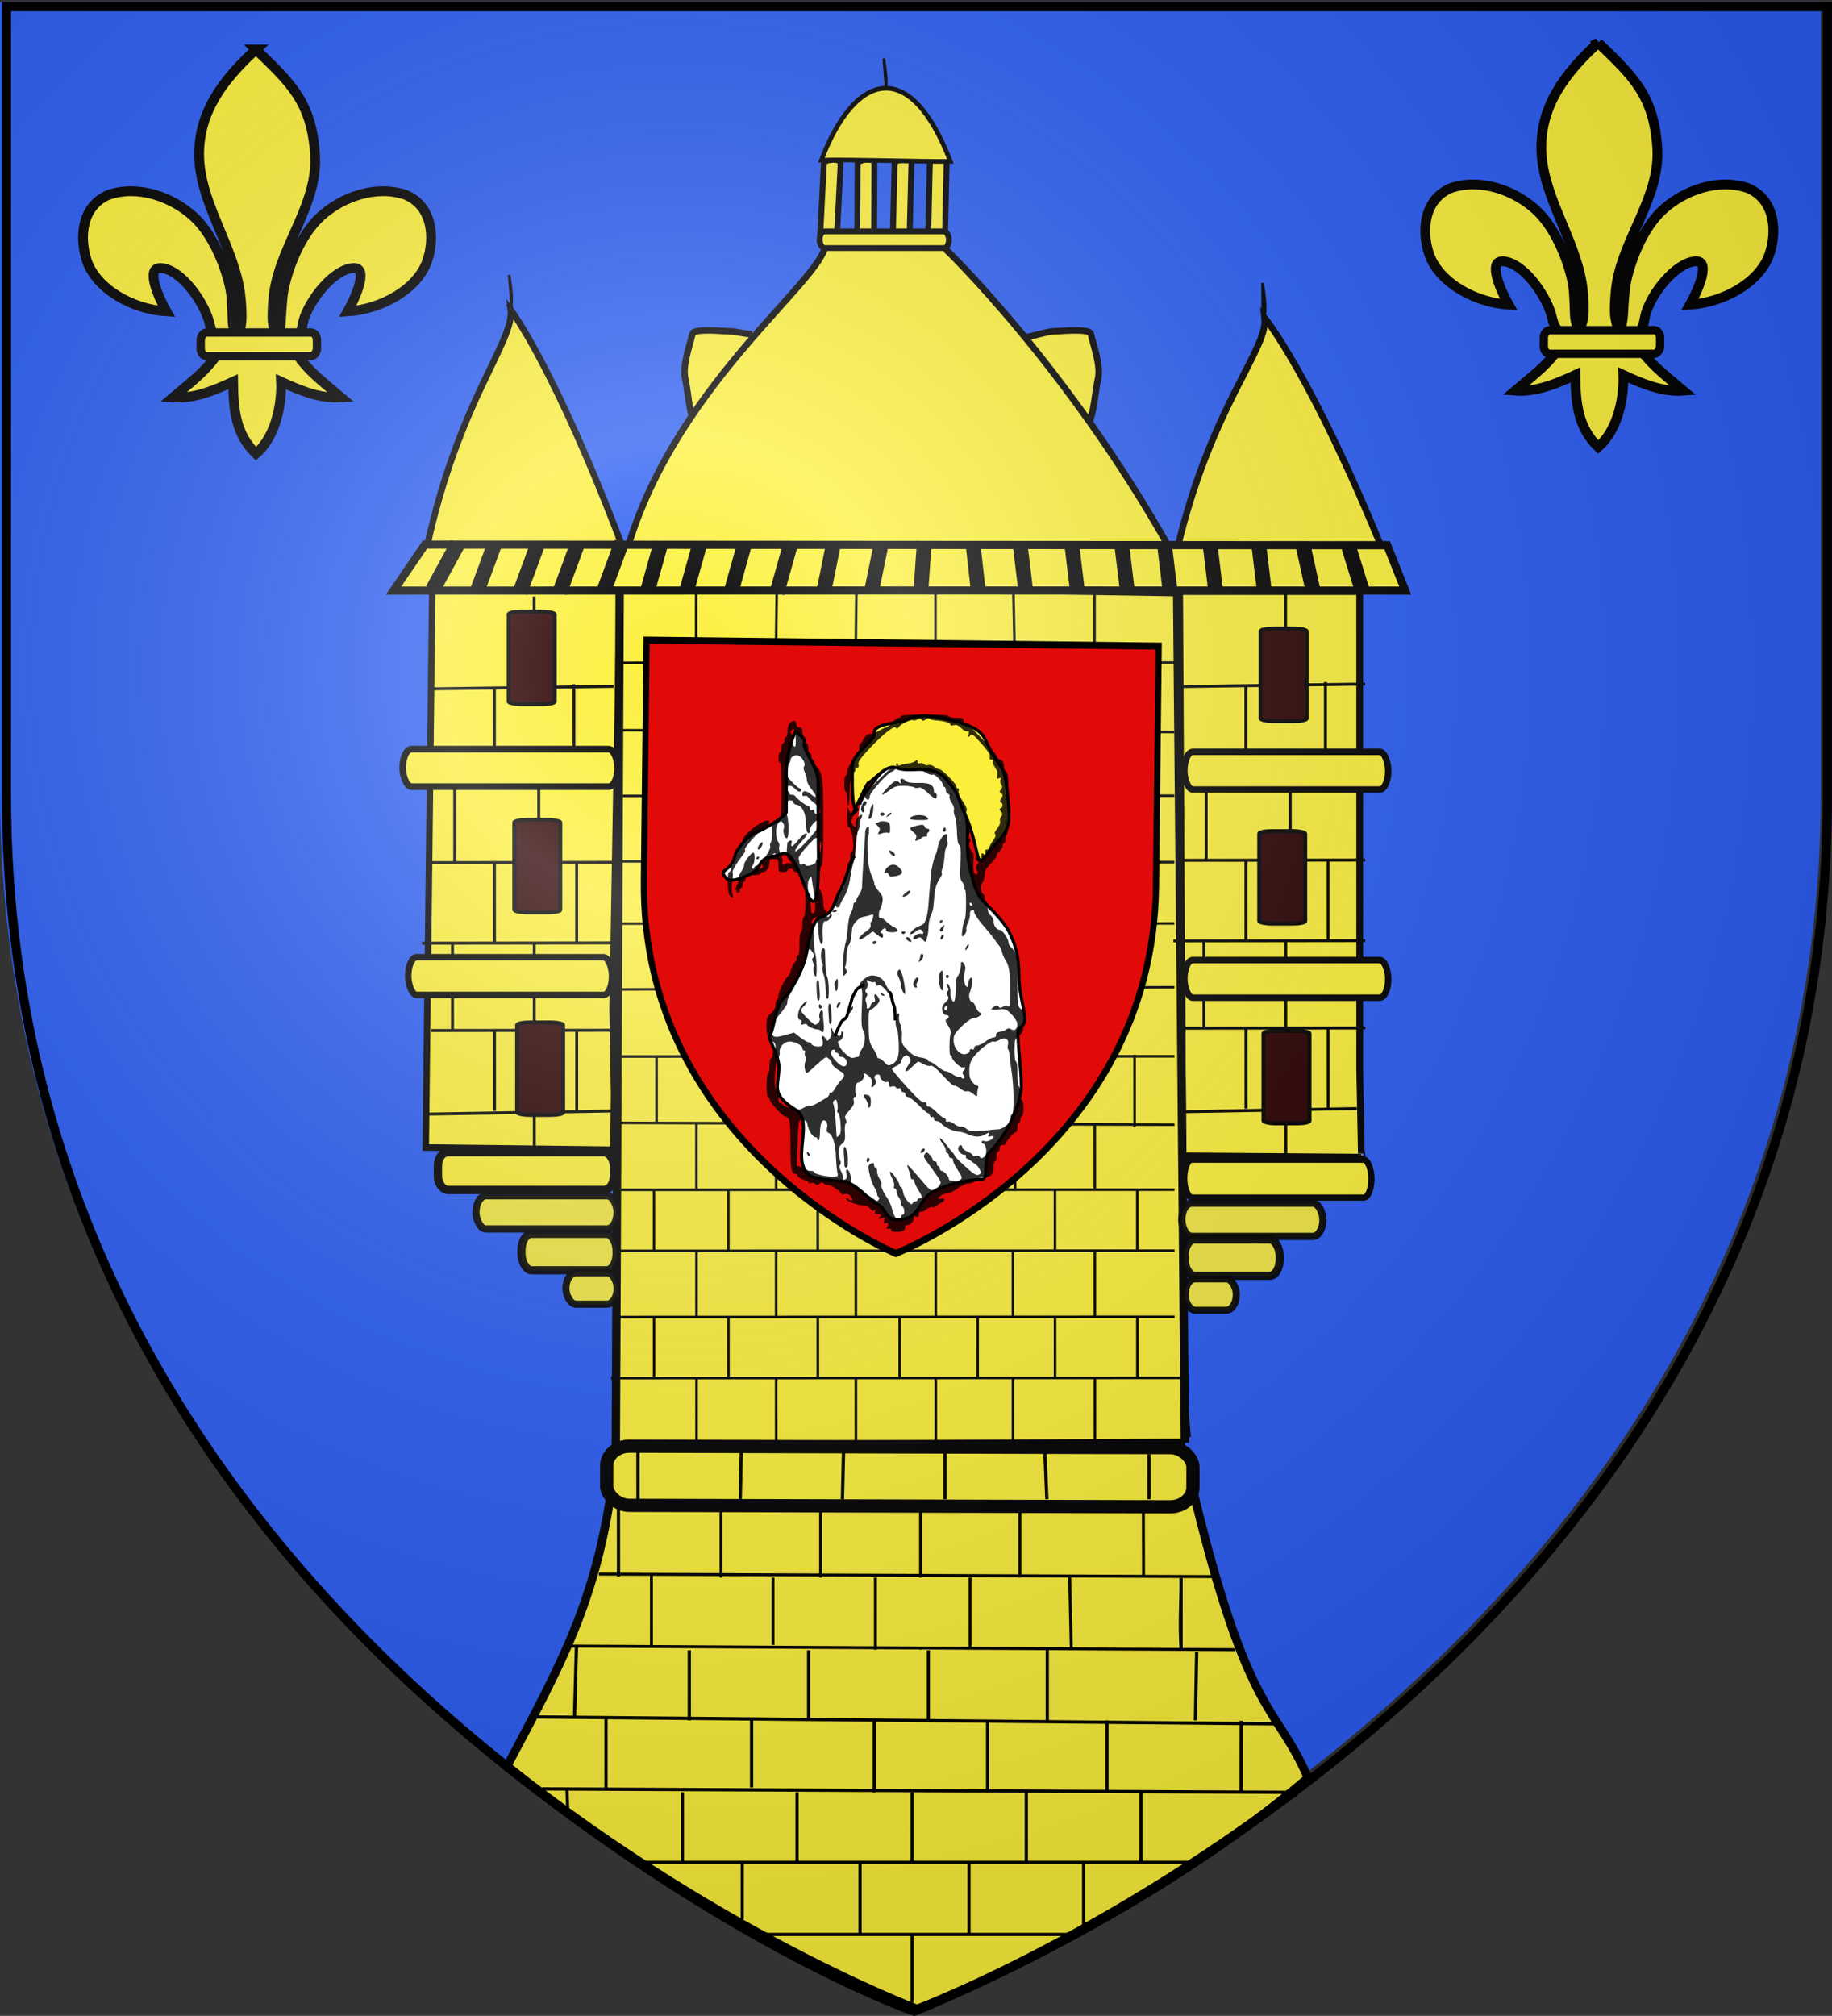
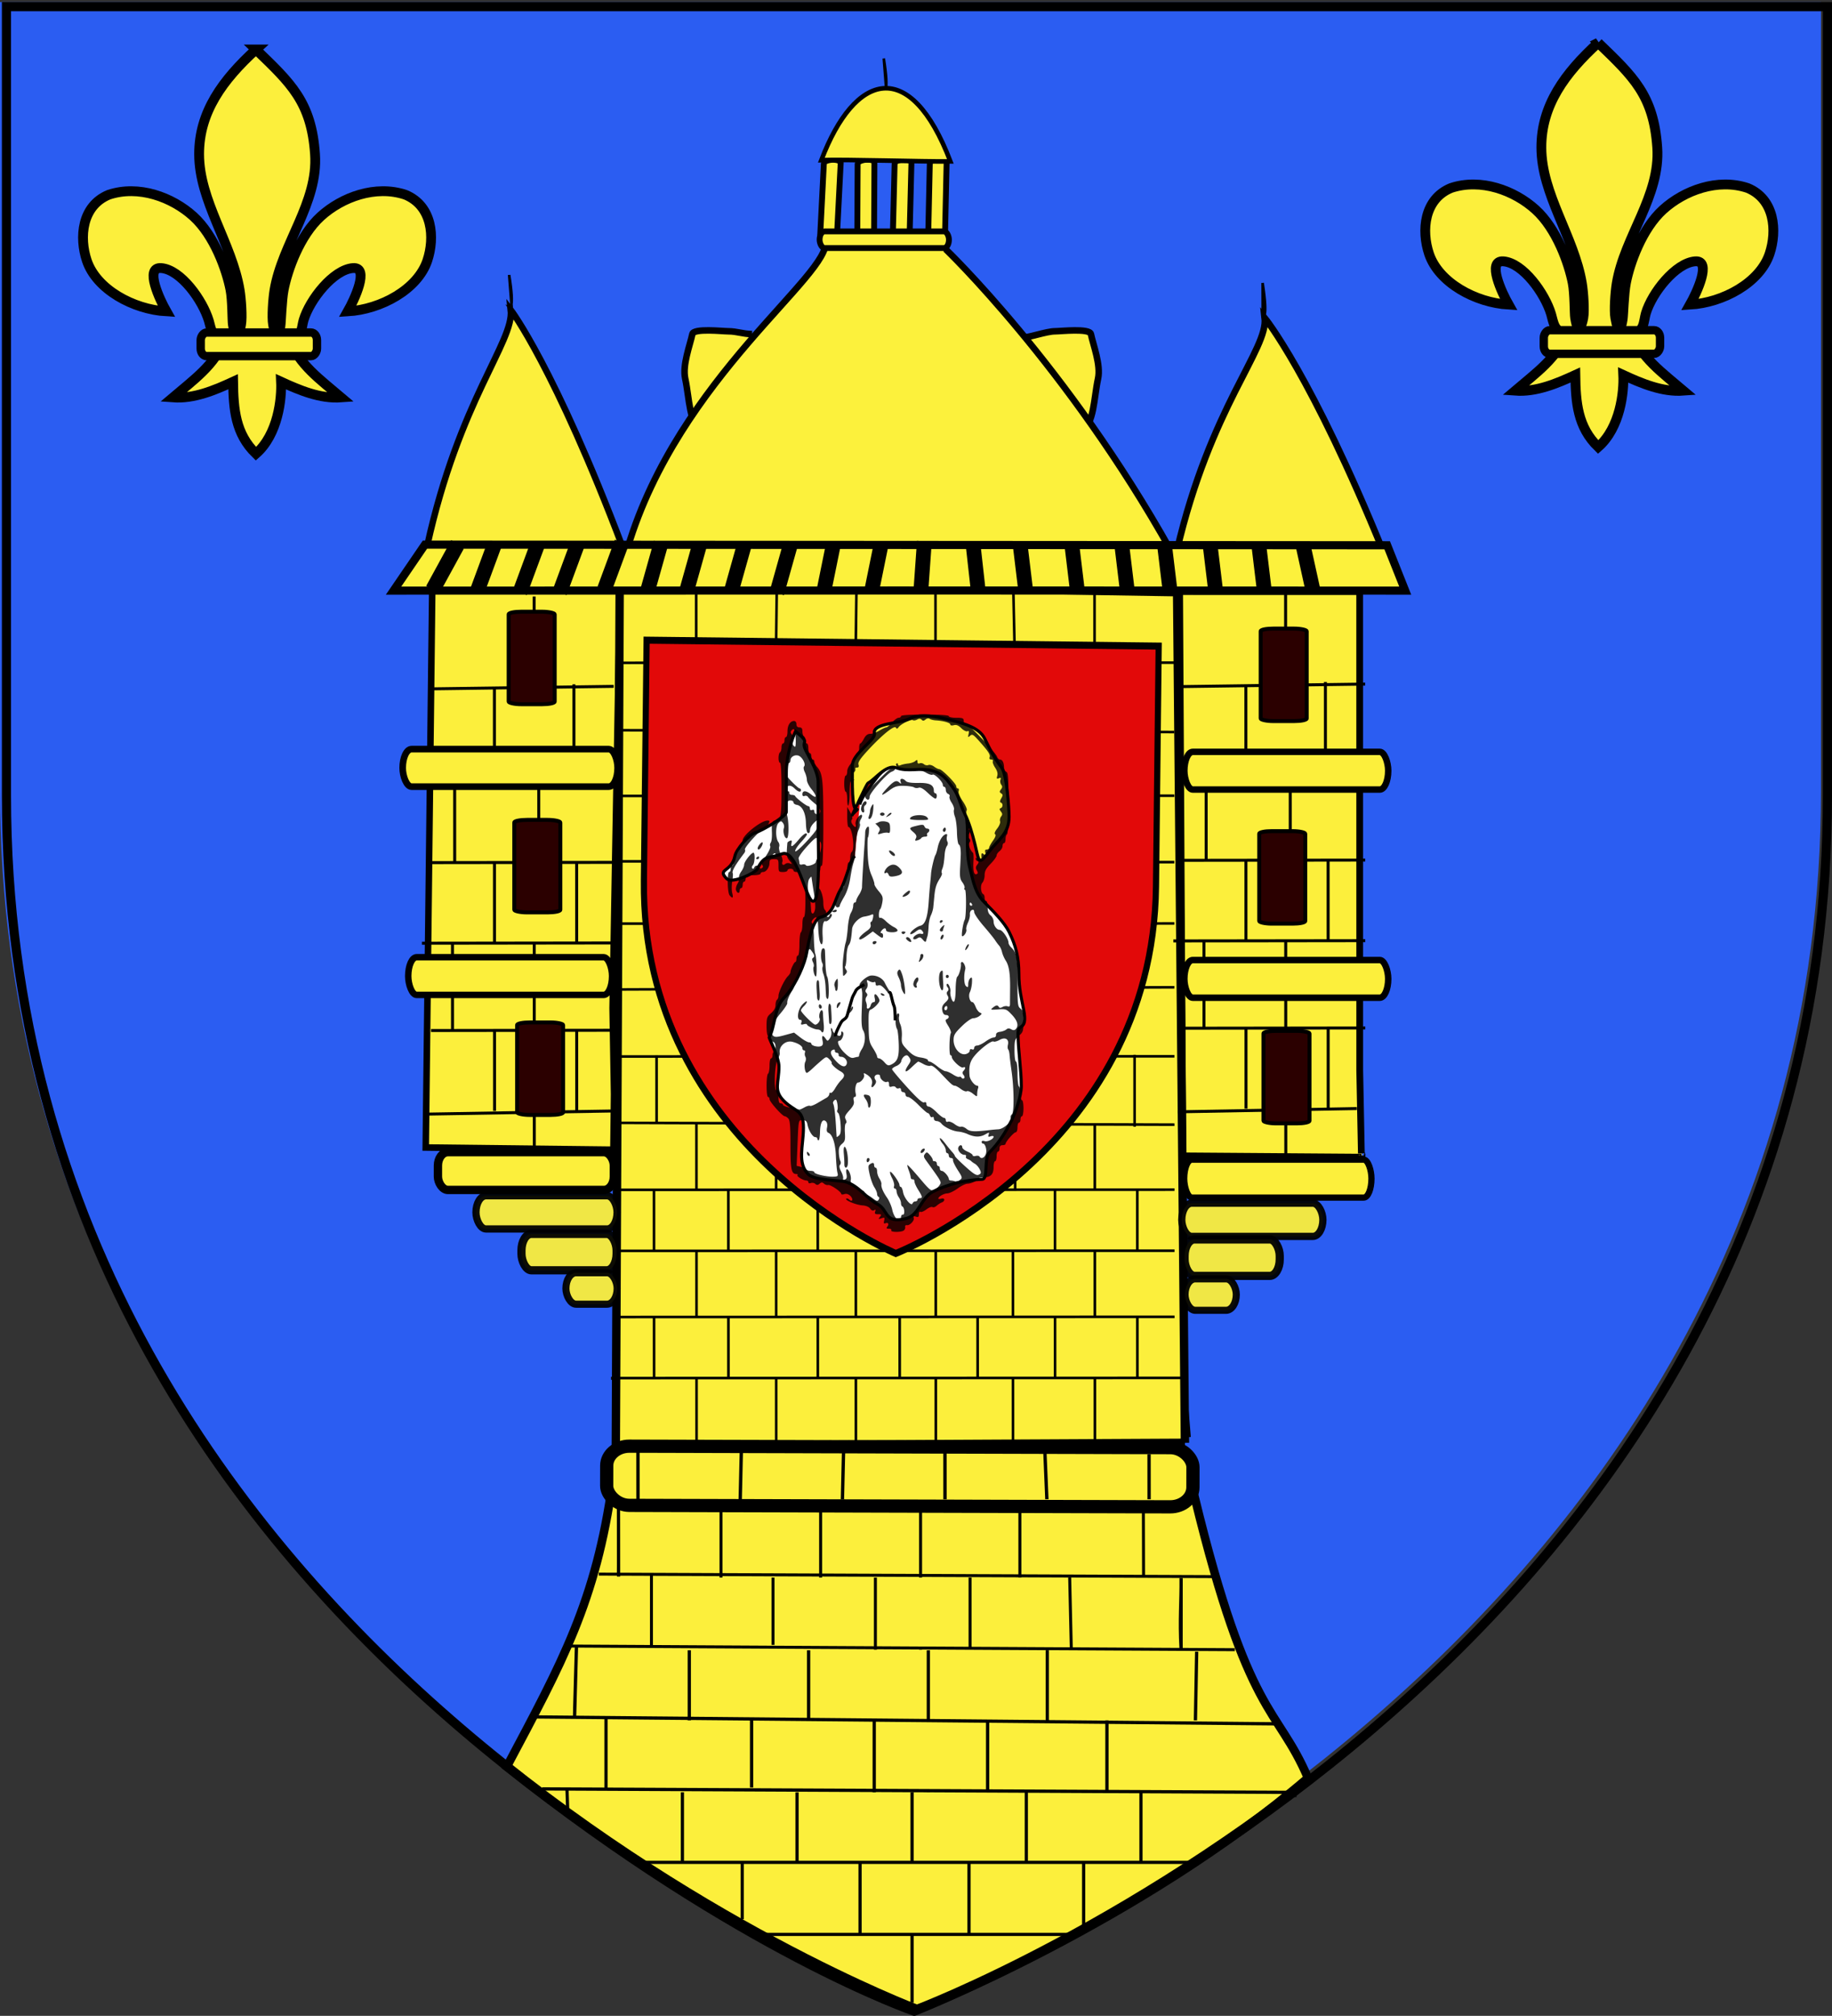
<svg xmlns="http://www.w3.org/2000/svg" xmlns:xlink="http://www.w3.org/1999/xlink" version="1.0" width="600.618" height="660.626">
  <rect width="100%" height="100%" fill="#333333" stroke="none" />
  <defs>
    <linearGradient id="a">
      <stop style="stop-color:#fff;stop-opacity:0" offset="0" />
      <stop style="stop-color:white;stop-opacity:.251" offset=".19" />
      <stop style="stop-color:#6b6b6b;stop-opacity:.125" offset=".6" />
      <stop style="stop-color:black;stop-opacity:.125" offset="1" />
    </linearGradient>
    <linearGradient id="c">
      <stop offset="0" style="stop-color:#000;stop-opacity:1" />
      <stop offset="1" style="stop-color:#000;stop-opacity:0" />
    </linearGradient>
    <linearGradient id="b">
      <stop offset="0" style="stop-color:#000;stop-opacity:1" />
      <stop offset="1" style="stop-color:#000;stop-opacity:0" />
    </linearGradient>
    <linearGradient id="d">
      <stop offset="0" style="stop-color:#000;stop-opacity:1" />
      <stop offset="1" style="stop-color:#000;stop-opacity:0" />
    </linearGradient>
    <linearGradient id="e">
      <stop offset="0" style="stop-color:#000;stop-opacity:1" />
      <stop offset=".5" style="stop-color:#fffdff;stop-opacity:0" />
      <stop offset="1" style="stop-color:#000;stop-opacity:1" />
    </linearGradient>
    <g id="g">
      <path id="f" d="M0 0v1h.5L0 0z" transform="rotate(18 3.157 -.5)" />
      <use xlink:href="#f" transform="scale(-1 1)" width="810" height="540" />
    </g>
    <g id="h">
      <use xlink:href="#g" transform="rotate(72)" width="810" height="540" />
      <use xlink:href="#g" transform="rotate(144)" width="810" height="540" />
    </g>
    <radialGradient xlink:href="#a" id="i" gradientUnits="userSpaceOnUse" gradientTransform="matrix(1.353 0 0 1.349 -77.63 -85.747)" cx="221.445" cy="226.331" fx="221.445" fy="226.331" r="300" />
  </defs>
  <g style="display:inline" transform="translate(.47 .024)">
    <path style="fill:#2b5df2;fill-opacity:1;fill-rule:evenodd;stroke:none;stroke-width:1px;stroke-linecap:butt;stroke-linejoin:miter;stroke-opacity:1;display:inline" d="M298.03 656.976s298.5-112.32 298.5-397.772V.652h-597v258.552c0 285.451 298.5 397.772 298.5 397.772z" />
    <path d="M199.856 451.668c63.461.507 150.268-.963 185.443-.456m-183.808 20.297 187.083-.569m-188.21 18.858 189.043.912m-192.623 16.766 196.726.86m-203.472 19.841 209.522 1.185m-47.81-78.307v19.272m-37.584-19.272v19.272m-37.835-19.272v19.272m-37.709-19.272v19.272m-37.709-19.272v19.272m150.836 19.094v18.916m-37.583-18.916v18.916M276.33 489.42v18.916m-37.709-18.916v18.916m-37.709-18.916v18.916m169.69-77.625-.86 20.343m-36.849-20.343v20.343m-35.832-20.343v20.343m-38.753-20.343v20.343m-38.542-20.343v20.343m150.836 19.272v19.412m-37.709-19.412v19.412m-35.832-19.412v19.412m-38.753-19.412v19.412m-38.542-19.412v19.412m150.836 18.598v19.597m-37.709-19.597v19.597m-35.832-19.597v19.597m-38.753-19.597v19.597m-38.542-19.597v19.597m131.982-117.03v19.808m-37.583-19.807v19.807M275.89 411.73l.441 18.982m-37.709-19.807v19.807m-37.709-19.807v19.807m.81 1.839 186.924-1.839m-214.48 138.47 245.059-.684m-240.424 19.931h245.786m-72.839-20.544v19.684m-75.418-19.684v19.684m-37.709-19.684v19.684m-37.709-19.684v19.684m131.981-39.617v19.933m-35.832-19.933v19.933m-38.753-19.933v19.933m-38.542-19.933v19.933m-37.709-19.933v19.933m169.691-40.263v20.33m-37.583-20.032v20.032m-37.835-19.734v19.734m-37.709-19.734v19.734m-37.709-19.734v19.734m-18.005-.613 226.476 1.415m-38.78-.802v19.933m37.709 0v-19.933m-19.568-39.615.713-17.667m0 57.282v-20.343m0 59.96v-19.684m-3.21-137.173.802-19.807m2.408 60.035-1.605-19.415m-73.687 116.36v19.684" style="fill:#fcef3c;fill-opacity:1;fill-rule:evenodd;stroke:#000;stroke-width:.972px;stroke-linecap:butt;stroke-linejoin:miter;stroke-opacity:1" />
    <path style="fill:#fcef3c;fill-opacity:1;fill-rule:evenodd;stroke:#000;stroke-width:2.789;stroke-linecap:butt;stroke-linejoin:miter;stroke-miterlimit:4;stroke-dasharray:none;stroke-opacity:1;display:inline" d="M200.33 485.823c-5.352 38.97-16.628 59.181-34.666 93.168 76.401 60.587 133.6 80.216 133.6 80.216s73.53-28.975 129.078-76.568c-10.112-23.663-19.433-19.267-37.202-92.266l-190.81-4.55z" />
    <path style="fill:#fcef3c;fill-opacity:1;stroke:#000;stroke-width:2.219;stroke-miterlimit:4;stroke-opacity:1" d="m445.849 379.202-58.565-.426-1.021-184.938 59.038-.004.011 156.803.537 27.326c-.02-.485.534.826 0 1.239z" />
    <path d="m200.639 376.749-61.533-.714 2.17-186.054 61.532.713-2.436 139.687.48 28.15-.213 18.218z" style="fill:#fcef3c;fill-opacity:1;stroke:#000;stroke-width:2.138;stroke-miterlimit:4;stroke-dasharray:none;stroke-opacity:1" />
    <path d="m388.01 472.81-186.584.952 1.273-282.625 182.75 2.908 2.56 278.765z" style="fill:#fcef3c;fill-opacity:1;stroke:#000;stroke-width:2.751;stroke-miterlimit:4;stroke-dasharray:none;stroke-opacity:1" />
    <rect style="opacity:1;fill:#fcef3c;fill-opacity:1;stroke:#000;stroke-width:4.334;stroke-miterlimit:4;stroke-dasharray:none;stroke-opacity:1;display:inline" width="192.199" height="19.4" x="199.361" y="473.359" ry="6.399" rx="7.432" transform="rotate(.154) skewX(.044)" />
    <path style="fill:red;fill-opacity:1;fill-rule:evenodd;stroke:#000;stroke-width:.849px;stroke-linecap:butt;stroke-linejoin:miter;stroke-opacity:1" d="m201.67 239.28 182.843.597M201.68 260.814l182.842-.061m-182.832 21.5 182.841.268m-182.833 20.145 182.842-.061m-182.832 21.636 182.842-.718m-52.278-84.449.01 21.696m-26.044-21.687.01 21.696m-26.217-21.687.01 21.696m-26.13-21.688.01 21.697m-26.13-21.688.01 21.696m104.49 20.99.009 20.827m-26.043-20.819.01 20.828m-26.217-20.819.01 20.828m-26.13-20.82.01 20.829m-26.13-20.82.01 20.828m117.502-85.512.01 21.946m-26.13-21.937.01 21.946m-24.83-21.938.01 21.947m-26.854-21.938.01 21.947M240.84 217.18l.01 21.946m-26.13-21.937.01 21.946m130.61 21.63.01 21.375m-26.13-21.365.01 21.374m-24.83-21.366.01 21.375m-26.854-21.366.01 21.375M240.86 260.8l.01 21.374m-26.13-21.365.01 21.374m130.61 20.434.01 21.579m-26.13-21.57.01 21.578m-24.83-21.57.01 21.579m-26.854-21.57.01 21.579m-26.707-21.57.01 21.579m-26.13-21.57.01 21.578m116.99-130.443.503 23.353m-26.043-25.012.01 25.02m-25.908-24.826-.3 24.835m-25.82-25.135-.3 25.144m-26.13-25.814.01 25.823m-26.12.008 182.841-.06m-52.871 234.422.01 21.674m-51.515-21.657.01 21.675m-26.13-21.666.009 21.674m-26.13-21.665.01 21.674m-26.168-105.311 182.842.596m-182.832 21.36 182.842-.06m-182.833 20.068 182.842-.062m-182.833 21.736 182.843-.061m-182.833 20.068 185.312-.06m-54.748-83.792.01 22.12m-52.25-22.102.01 22.12m-26.13-22.112.009 22.12m-26.13-22.11.01 22.119m103.754 19.972.01 21.675m-51.515-21.658.01 21.675m-26.13-21.666.01 21.675m-26.13-21.666.01 21.674m91.382-85.834.01 22.024m-24.83-22.016.01 22.024m-26.854-22.015.01 22.024m-26.707-22.015.01 22.024m-26.13-22.015.01 22.024m79.67 22.071.01 20.008m-26.854-19.999.01 20.008m-29.319-19.998.01 20.007m-24.389-19.999.01 20.008m106.096 21.639.009 20.007m-25.564-19.999.009 20.007m-26.853-19.998.009 20.007m-29.318-19.997.01 20.007m-24.39-19.999.01 20.007M332.31 323.857l.01 22.368m-26.043-22.03.01 22.039m-26.217-21.702.01 21.71m-26.13-21.701.01 21.71m-26.13-21.702.01 21.71m-26.121-.051 182.842-.062m-39.161 43.715.008 20.008m.01 21.674.009 20.007m-.047-104.722.01 20.042m26.12 2.35-.01-23.58m-.01-22.4-.009-20.63m.937 148.931-.009-20.007m-.01-21.674-.008-20.008m-13.97-87.238-.009-19.453m.028 63.073-.01-22.4m.03 66.023-.01-21.223m.028 62.905-.01-21.675m.029 63.356-.01-21.674m12.985-169.568-.01-21.22m-.009-21.328-.01-22.293m-13.06.004-.01-22.365m.03 65.986-.01-21.221M306.296 368.2l.01 21.674m.008 20.007.01 21.674m.009 20.007.01 21.675" />
    <rect style="fill:#fcef3c;fill-opacity:1;stroke:#000;stroke-width:2.738;stroke-miterlimit:4;stroke-dasharray:none;stroke-opacity:1" width="57.674" height="12.379" x="143.105" y="377.564" ry="4.377" rx="3.281" />
    <rect y="380.015" x="387.775" height="12.43" width="61.387" style="fill:#fcef3c;fill-opacity:1;stroke:#000;stroke-width:2.036;stroke-miterlimit:4;stroke-dasharray:none;stroke-opacity:1" ry="6.215" rx="2.535" />
    <g style="fill:#fcef3c;fill-opacity:1">
      <path style="fill:#fcef3c;fill-opacity:1;fill-rule:evenodd;stroke:#000;stroke-width:.707px;stroke-linecap:butt;stroke-linejoin:miter;stroke-opacity:1" d="M1282.729 371.49v16.914" transform="matrix(.847 0 0 1.03 -788.573 -17.642)" />
    </g>
    <path style="fill:#fcef3c;fill-opacity:1;fill-rule:evenodd;stroke:#000;stroke-width:1.045px;stroke-linecap:butt;stroke-linejoin:miter;stroke-opacity:1" d="M249.907 633.91h100.451m-51.81 0v22.358m56.251-45.96v21.244m-37.585-21.244v23.601m-35.714-23.6v23.6m-38.626-23.6v18.617m93.133-41.598v22.98m-37.46-22.98v22.98m-37.71-22.98V610.308m-37.584-22.98v22.98M185.42 586.34l.247 7.572m24.412 16.396h179.23m-15.718 0v-22.98" />
    <rect style="opacity:.943;fill:#fcef3c;fill-opacity:1;stroke:#000;stroke-width:2.374;stroke-miterlimit:4;stroke-dasharray:none;stroke-opacity:1;display:inline" width="46.274" height="10.881" x="155.574" y="391.853" ry="5.44" rx="3.286" />
    <path d="M83.444 16.196c11.454 11.064 18.188 17.166 19.365 34.334 1.09 15.888-10.74 29.17-13.29 44.537-.484 2.915-.9 8.864-.462 11.277.323 1.787 1.318 7.246 2.405.492.224-1.39.384-8.36 1.07-11.9 1.248-6.448 5.247-17.788 12.184-24.07 6.935-6.28 17.924-10.353 27.724-7.068 8.88 3.661 9.718 14.001 7.192 21.563-3.164 9.47-15.255 16.024-26.096 16.666 2.148-3.796 7.29-14.632 1.713-14.202-6.454.498-14.175 10.313-16.185 17.045-.757 2.536-.45 6.472-4.504 6.31 2.673 8.07 10.217 13.41 16.826 19.043-6.89.512-13.706-2.386-19.717-5.146.254 5.533-.948 17.222-8.225 23.604-6.755-6.572-7.37-14.588-7.496-23.604-6.011 2.76-12.827 5.658-19.717 5.146 6.61-5.633 14.153-10.973 16.826-19.043-4.053.162-4.297-3.529-5.054-6.064-2.01-6.733-9.181-16.793-15.635-17.29-5.577-.43-.435 10.405 1.713 14.2-10.84-.641-22.932-7.196-26.096-16.665-2.526-7.562-1.687-17.902 7.192-21.563 9.8-3.285 20.789.788 27.723 7.068 6.938 6.282 10.937 17.622 12.186 24.07.685 3.54.57 10.019.794 11.408 1.087 6.755 2.357 1.787 2.68 0 .437-2.413.022-8.362-.461-11.277-2.55-15.367-13.26-29.19-13.291-44.537-.027-13.858 7.769-24.402 18.636-34.334z" style="fill:#fcef3c;fill-opacity:1;fill-rule:evenodd;stroke:#000;stroke-width:3.213;stroke-linecap:butt;stroke-linejoin:miter;stroke-miterlimit:4;stroke-dasharray:none;stroke-opacity:1;display:inline" />
    <rect transform="scale(-1 1)" ry="2.464" y="108.952" x="-103.446" height="7.731" width="38.116" style="fill:#fcef3c;fill-opacity:1;fill-rule:evenodd;stroke:#000;stroke-width:2.743;stroke-linejoin:round;stroke-miterlimit:4;stroke-dasharray:none;stroke-opacity:1;display:inline" rx="1.965" />
    <path d="M523.491 13.99c11.454 11.064 18.189 17.166 19.365 34.333 1.09 15.888-10.74 29.17-13.29 44.538-.484 2.914-.899 8.864-.462 11.277.324 1.786 1.319 7.246 2.406.49.223-1.388.383-8.359 1.069-11.898 1.248-6.449 5.247-17.788 12.185-24.07 6.935-6.28 17.923-10.354 27.723-7.069 8.88 3.662 9.719 14.002 7.192 21.563-3.164 9.47-15.255 16.024-26.095 16.666 2.148-3.796 7.289-14.631 1.713-14.201-6.455.497-14.175 10.312-16.185 17.044-.757 2.536-.452 6.472-4.505 6.31 2.673 8.07 10.217 13.41 16.826 19.044-6.89.512-13.705-2.386-19.717-5.147.254 5.533-.948 17.222-8.225 23.604-6.754-6.572-7.369-14.587-7.495-23.604-6.012 2.76-12.828 5.659-19.718 5.147 6.61-5.634 14.154-10.974 16.826-19.044-4.053.162-4.297-3.528-5.054-6.064-2.01-6.732-9.18-16.793-15.635-17.29-5.576-.43-.435 10.405 1.713 14.201-10.84-.642-22.932-7.196-26.096-16.666-2.526-7.561-1.687-17.901 7.192-21.563 9.8-3.285 20.79.789 27.724 7.068 6.937 6.283 10.936 17.622 12.185 24.071.685 3.54.57 10.018.794 11.408 1.087 6.754 2.357 1.786 2.68 0 .438-2.413.023-8.363-.461-11.277-2.55-15.367-13.26-29.19-13.29-44.538-.028-13.858 7.768-24.402 18.635-34.334z" style="fill:#fcef3c;fill-opacity:1;fill-rule:evenodd;stroke:#000;stroke-width:3.213;stroke-linecap:butt;stroke-linejoin:miter;stroke-miterlimit:4;stroke-dasharray:none;stroke-opacity:1;display:inline" />
    <rect transform="scale(-1 1)" ry="2.464" y="108.193" x="-543.774" height="7.731" width="38.116" style="fill:#fcef3c;fill-opacity:1;fill-rule:evenodd;stroke:#000;stroke-width:2.743;stroke-linejoin:round;stroke-miterlimit:4;stroke-dasharray:none;stroke-opacity:1;display:inline" rx="1.965" />
    <rect rx="3.265" ry="5.425" y="404.339" x="170.49" height="11.936" width="31.198" style="opacity:.943;fill:#fcef3c;fill-opacity:1;stroke:#000;stroke-width:2.694;stroke-miterlimit:4;stroke-dasharray:none;stroke-opacity:1;display:inline" />
    <rect style="opacity:.943;fill:#fcef3c;fill-opacity:1;stroke:#000;stroke-width:2.331;stroke-miterlimit:4;stroke-dasharray:none;stroke-opacity:1;display:inline" width="16.806" height="10.311" x="185.064" y="417.076" ry="5.156" rx="3.343" />
    <path d="m177.276 586.228 244.872 1.135m-118.262 0v-.342m58.55-23.25v23.705m-39.12-23.704v23.59m-37.174-23.59v23.59m-40.205-23.59v22.013m96.94-44.983v22.97m-38.991-22.97v22.97m-39.251-22.97v22.97m-39.121-22.97v22.97m-27.307-1.414V585.957m-23.786-23.32 243.269 2.27m-26.241-1.135.407-22.516" style="fill:#fcef3c;fill-opacity:1;fill-rule:evenodd;stroke:#000;stroke-width:1.066;stroke-linecap:butt;stroke-linejoin:miter;stroke-miterlimit:4;stroke-dasharray:none;stroke-opacity:1" />
    <rect rx="3.286" ry="5.44" y="394.286" x="386.966" height="10.881" width="46.274" style="opacity:.943;fill:#fcef3c;fill-opacity:1;stroke:#000;stroke-width:2.374;stroke-miterlimit:4;stroke-dasharray:none;stroke-opacity:1;display:inline" />
    <rect style="opacity:.943;fill:#fcef3c;fill-opacity:1;stroke:#000;stroke-width:2.694;stroke-miterlimit:4;stroke-dasharray:none;stroke-opacity:1;display:inline" width="31.198" height="11.936" x="387.892" y="406.164" ry="5.425" rx="3.265" />
    <rect rx="3.343" ry="5.156" y="419.076" x="388.043" height="10.311" width="16.806" style="opacity:.943;fill:#fcef3c;fill-opacity:1;stroke:#000;stroke-width:2.331;stroke-miterlimit:4;stroke-dasharray:none;stroke-opacity:1;display:inline" />
    <path d="m-568.327 539.749 60.665.037M-567.563 567.982l59.911-.08M-570.55 594.391l62.907-.08M-567.547 623.001l59.913-.08M-569.055 650.399l63.896-1.07M-559.811 538.727l.01 29.198M-560.527 594.334l.01 28.61M-568.335 511.046l60.664-.83M-546.764 567.919l.008 26.409M-546.746 622.938l.009 26.409M-546.783 511.116l.008 26.455M-520.699 540.671l-.01-31.123M-519.793 649.335l-.009-26.41M-519.811 594.316l-.01-26.41M-533.746 510.332l-.01-29.567M-532.232 566.925l-.01-28.014M-533.708 622.932l-.01-28.61M-533.69 662.974l-.01-13.633" style="fill:red;fill-opacity:1;fill-rule:evenodd;stroke:#000;stroke-width:.975px;stroke-linecap:butt;stroke-linejoin:miter;stroke-opacity:1" transform="translate(708.402 -285.308)" />
    <rect ry=".854" rx="4.144" y="200.446" x="166.294" height="30.315" width="15.091" style="fill:#2b0000;fill-opacity:1;stroke:#000;stroke-width:1.297;stroke-miterlimit:4;stroke-dasharray:none;stroke-opacity:1" />
    <rect y="313.677" x="133.364" height="12.348" width="66.837" style="fill:#fcef3c;fill-opacity:1;stroke:#000;stroke-width:2.117;stroke-miterlimit:4;stroke-dasharray:none;stroke-opacity:1" ry="6.174" rx="2.76" />
    <rect rx="2.91" ry="6.148" style="fill:#fcef3c;fill-opacity:1;stroke:#000;stroke-width:2.169;stroke-miterlimit:4;stroke-dasharray:none;stroke-opacity:1" width="70.473" height="12.296" x="131.546" y="245.48" />
    <rect style="fill:#2b0000;fill-opacity:1;stroke:#000;stroke-width:1.297;stroke-miterlimit:4;stroke-dasharray:none;stroke-opacity:1" width="15.091" height="30.315" x="168.138" y="268.668" rx="4.144" ry=".854" />
    <rect ry=".854" rx="4.144" y="335.047" x="169.06" height="30.315" width="15.091" style="fill:#2b0000;fill-opacity:1;stroke:#000;stroke-width:1.297;stroke-miterlimit:4;stroke-dasharray:none;stroke-opacity:1" />
    <path d="M203.739 179.53c-22.395-59.241-36.76-77.997-36.76-77.997 1.123 10.438-16.851 29.427-27.39 77.3 11.083-.514 51.365.879 64.15.697z" style="fill:#fcef3c;fill-opacity:1;fill-rule:evenodd;stroke:#000;stroke-width:2.097;stroke-linecap:butt;stroke-linejoin:miter;stroke-miterlimit:4;stroke-dasharray:none;stroke-opacity:1;display:inline" />
    <path style="fill:#fcef3c;fill-opacity:1;fill-rule:evenodd;stroke:#000;stroke-width:2.141;stroke-linecap:butt;stroke-linejoin:miter;stroke-miterlimit:4;stroke-dasharray:none;stroke-opacity:1;display:inline" d="M453.148 181.028c-23.78-58.411-38.998-76.89-38.998-76.89 1.208 10.298-17.75 29.073-28.797 76.333 11.712-.529 54.284.762 67.795.557z" />
    <path style="fill:#fcef3c;fill-opacity:1;fill-rule:evenodd;stroke:#000;stroke-width:2.141;stroke-linecap:butt;stroke-linejoin:miter;stroke-miterlimit:4;stroke-dasharray:none;stroke-opacity:1" d="M229.655 141.32c-4.23-2.354-4.051-10.637-5.484-17.298-.95-4.41 1.557-10.879 2.35-14.568.425-1.975 9.954-.91 11.753-.91 2.912 0 4.853.91 7.835.91M354.045 141.32c4.23-2.354 4.051-10.637 5.484-17.298.949-4.41-1.557-10.879-2.35-14.568-.425-1.975-9.954-.91-11.753-.91-2.912 0-8.765 2.214-11.747 2.214" />
    <rect y="-278.695" x="62.884" height="5.525" width="25.33" style="fill:#fcef3c;fill-opacity:1;stroke:#000;stroke-width:1.933;stroke-linecap:round;stroke-linejoin:bevel;stroke-miterlimit:4;stroke-dasharray:none;stroke-opacity:1" ry="2.762" rx="1.046" transform="matrix(-.051 .999 -.999 .038 0 0)" />
    <path style="fill:#fcf13c;fill-opacity:1;fill-rule:evenodd;stroke:#000;stroke-width:2.134;stroke-linecap:butt;stroke-linejoin:miter;stroke-miterlimit:4;stroke-dasharray:none;stroke-opacity:1;display:inline" d="M270.159 78.92c2.091 11.03-48.116 44.74-64.819 100.468 22.48-.16 152.113.729 178.038.974-33.95-60.588-73.855-98.749-73.855-98.749" />
    <rect transform="matrix(-.022 1 -.998 .067 0 0)" rx="1.046" ry="2.762" style="fill:#fcef3c;fill-opacity:1;stroke:#000;stroke-width:1.933;stroke-linecap:round;stroke-linejoin:bevel;stroke-miterlimit:4;stroke-dasharray:none;stroke-opacity:1" width="25.33" height="5.525" x="72.923" y="-312.131" />
    <rect transform="matrix(-.005 1 -.996 .084 0 0)" rx="1.046" ry="2.762" style="fill:#fcef3c;fill-opacity:1;stroke:#000;stroke-width:1.933;stroke-linecap:round;stroke-linejoin:bevel;stroke-miterlimit:4;stroke-dasharray:none;stroke-opacity:1" width="25.33" height="5.525" x="76.259" y="-287.745" />
    <rect y="-300.757" x="71.354" height="5.525" width="25.33" style="fill:#fcef3c;fill-opacity:1;stroke:#000;stroke-width:1.933;stroke-linecap:round;stroke-linejoin:bevel;stroke-miterlimit:4;stroke-dasharray:none;stroke-opacity:1" ry="2.762" rx="1.046" transform="matrix(-.025 1 -.998 .064 0 0)" />
    <rect y="75.811" x="268.235" height="5.451" width="42.406" style="fill:#fcef3c;fill-opacity:1;stroke:#000;stroke-width:1.909;stroke-miterlimit:4;stroke-dasharray:none;stroke-opacity:1" ry="2.726" rx="1.62" />
    <path style="fill:none;fill-rule:evenodd;stroke:#000;stroke-width:.849px;stroke-linecap:butt;stroke-linejoin:miter;stroke-opacity:1" d="M289.276 19.138c1.907 11.702 0 10.727 0 10.727l.953 1.463-.953-12.19z" />
    <path style="fill:#fcef3c;fill-opacity:1;fill-rule:evenodd;stroke:#000;stroke-width:1.503;stroke-linecap:butt;stroke-linejoin:miter;stroke-miterlimit:4;stroke-dasharray:none;stroke-opacity:1;display:inline" d="M311.115 52.882c-13.153-34.44-31.316-29.298-42.31-.42 7.31-.31 33.878.53 42.31.42z" />
    <path style="fill:none;fill-rule:evenodd;stroke:#000;stroke-width:.849px;stroke-linecap:butt;stroke-linejoin:miter;stroke-opacity:1" d="M166.455 90.089c1.906 11.702 0 10.726 0 10.726l.953 1.463-.953-12.19zM413.481 92.696c1.907 12.624 0 10.727 0 10.727l.032.54-.032-11.267z" />
-     <path d="M406.433 563.917c-.036 24.896 0 22.82 0 22.82l-.018.149.018-22.97z" style="fill:none;fill-rule:evenodd;stroke:#000;stroke-width:1.066;stroke-linecap:butt;stroke-linejoin:miter;stroke-miterlimit:4;stroke-dasharray:none;stroke-opacity:1" />
    <path style="fill:none;fill-rule:evenodd;stroke:#000;stroke-width:1.079px;stroke-linecap:butt;stroke-linejoin:miter;stroke-opacity:1" d="M188.516 539.823c-.671 22.778-.6 22.503-.6 22.503l-.018.465.618-22.968z" />
    <path style="fill:#fff;fill-opacity:1;fill-rule:evenodd;stroke:#000;stroke-width:1px;stroke-linecap:butt;stroke-linejoin:miter;stroke-opacity:1" d="M262.708 289.693v11.18c0 3.517 4.36 2.71 5.59 2.096 2.264-1.133-1.944-11.269-2.097-11.878-.454-1.82-1.65-1.398-3.493-1.398z" />
    <path style="fill:none;fill-rule:evenodd;stroke:#000;stroke-width:1px;stroke-linecap:butt;stroke-linejoin:miter;stroke-opacity:1" d="M275.284 338.602c-.222-2.152.723-7.829 1.398-11.878.137-.824 5.15-3.053 5.59-3.493" />
    <path style="fill:none;fill-rule:evenodd;stroke:#000;stroke-width:1px;stroke-linecap:butt;stroke-linejoin:miter;stroke-opacity:1" d="M273.188 340c3.196 2.13.49-8.107 2.795-11.18 2.023-2.697 3.046-4.443 4.891-6.288" />
    <path style="fill:none;fill-rule:evenodd;stroke:#000;stroke-width:1.066;stroke-linecap:butt;stroke-linejoin:miter;stroke-miterlimit:4;stroke-dasharray:none;stroke-opacity:1" d="M413.304 766.537c-.036 22.8 0 23.52 0 23.52l-.018-.55c-.526-9.22.101-15.403.018-22.97z" transform="translate(-26.55 -249.433)" />
    <path style="fill:#fcef3c;fill-opacity:1;fill-rule:evenodd;stroke:#000;stroke-width:.975px;stroke-linecap:butt;stroke-linejoin:miter;stroke-opacity:1;display:inline" d="M211.478 788.843s162.899.919 219.45 1.203m-103.038 0v-.342m48.885-23.294.529 23.393m-33.192-23.393v23.636m-31.037-23.636v23.636m-33.567-23.636v22.055m80.935-45.069v23.014m-32.553-23.014v23.014m-32.772-23.014v23.014m-32.662-23.014v23.014m-22.799-1.417v23.645m-17.247-23.365 202.14.823m-23.553.314-.065-22.62" transform="translate(-26.55 -249.433)" />
    <path style="fill:none;fill-rule:evenodd;stroke:#000;stroke-width:1.066;stroke-linecap:butt;stroke-linejoin:miter;stroke-miterlimit:4;stroke-dasharray:none;stroke-opacity:1" d="M272.867 764.441c.05 22.8 0 21.424 0 21.424l.025 1.862-.025-23.286z" transform="translate(-70.568 -271.092)" />
    <g transform="translate(464.067 -199.937)">
      <path style="fill:#fcf13c;fill-opacity:1;stroke:#000;stroke-width:2.668;stroke-miterlimit:4;stroke-dasharray:none;stroke-opacity:1" d="m-9.753 378.605-315.465-.207-10.296 15.079c324.651-.031 1.316-.08 331.676 0l-5.915-14.872z" />
-       <rect transform="matrix(.915 -.404 .296 .955 0 0)" ry="0" rx=".602" y="341.775" x="-135.201" height="11.207" width="1.456" style="opacity:1;fill:#fcef3c;fill-opacity:1;fill-rule:nonzero;stroke:#000;stroke-width:3.449;stroke-linecap:butt;stroke-miterlimit:4;stroke-dasharray:none;stroke-opacity:1" />
      <rect style="opacity:1;fill:#fcef3c;fill-opacity:1;fill-rule:nonzero;stroke:#000;stroke-width:3.477;stroke-linecap:butt;stroke-miterlimit:4;stroke-dasharray:none;stroke-opacity:1" width="1.454" height="11.414" x="-119.657" y="347.891" rx=".601" ry="0" transform="matrix(.939 -.343 .215 .977 0 0)" />
      <rect transform="matrix(.977 -.211 .12 .993 0 0)" ry="0" rx=".587" y="362.634" x="-98.05" height="11.515" width="1.419" style="opacity:1;fill:#fcef3c;fill-opacity:1;fill-rule:nonzero;stroke:#000;stroke-width:3.45;stroke-linecap:butt;stroke-miterlimit:4;stroke-dasharray:none;stroke-opacity:1" />
      <rect style="opacity:1;fill:#fcef3c;fill-opacity:1;fill-rule:nonzero;stroke:#000;stroke-width:3.64;stroke-linecap:butt;stroke-miterlimit:4;stroke-dasharray:none;stroke-opacity:1" width="1.349" height="13.477" x="94.195" y="-509.126" rx=".558" ry="0" transform="matrix(-.817 -.577 .48 -.877 0 0)" />
      <rect transform="matrix(-.924 -.383 .347 -.938 0 0)" ry="0" rx=".551" y="-480.19" x="151.779" height="12.809" width="1.331" style="opacity:1;fill:#fcef3c;fill-opacity:1;fill-rule:nonzero;stroke:#000;stroke-width:3.525;stroke-linecap:butt;stroke-miterlimit:4;stroke-dasharray:none;stroke-opacity:1" />
      <rect style="opacity:1;fill:#fcef3c;fill-opacity:1;fill-rule:nonzero;stroke:#000;stroke-width:3.525;stroke-linecap:butt;stroke-miterlimit:4;stroke-dasharray:none;stroke-opacity:1" width="1.331" height="12.809" x="138.512" y="-475.122" rx=".551" ry="0" transform="matrix(-.924 -.383 .347 -.938 0 0)" />
      <rect transform="matrix(-.924 -.383 .347 -.938 0 0)" ry="0" rx=".551" y="-470.127" x="126.276" height="12.809" width="1.331" style="opacity:1;fill:#fcef3c;fill-opacity:1;fill-rule:nonzero;stroke:#000;stroke-width:3.525;stroke-linecap:butt;stroke-miterlimit:4;stroke-dasharray:none;stroke-opacity:1" />
      <rect style="opacity:1;fill:#fcef3c;fill-opacity:1;fill-rule:nonzero;stroke:#000;stroke-width:3.525;stroke-linecap:butt;stroke-miterlimit:4;stroke-dasharray:none;stroke-opacity:1" width="1.331" height="12.809" x="112.851" y="-463.604" rx=".551" ry="0" transform="matrix(-.924 -.383 .347 -.938 0 0)" />
      <rect style="opacity:1;fill:#fcef3c;fill-opacity:1;fill-rule:nonzero;stroke:#000;stroke-width:3.45;stroke-linecap:butt;stroke-miterlimit:4;stroke-dasharray:none;stroke-opacity:1" width="1.419" height="11.515" x="-113.974" y="359.248" rx=".587" ry="0" transform="matrix(.977 -.211 .12 .993 0 0)" />
      <rect transform="matrix(.977 -.211 .12 .993 0 0)" ry="0" rx=".587" y="355.75" x="-128.884" height="11.515" width="1.419" style="opacity:1;fill:#fcef3c;fill-opacity:1;fill-rule:nonzero;stroke:#000;stroke-width:3.45;stroke-linecap:butt;stroke-miterlimit:4;stroke-dasharray:none;stroke-opacity:1" />
      <rect transform="matrix(-.952 -.307 .271 -.963 0 0)" ry="0" rx=".551" y="-450.381" x="135.588" height="12.809" width="1.331" style="opacity:1;fill:#fcef3c;fill-opacity:1;fill-rule:nonzero;stroke:#000;stroke-width:3.525;stroke-linecap:butt;stroke-miterlimit:4;stroke-dasharray:none;stroke-opacity:1" />
      <rect style="opacity:1;fill:#fcef3c;fill-opacity:1;fill-rule:nonzero;stroke:#000;stroke-width:3.525;stroke-linecap:butt;stroke-miterlimit:4;stroke-dasharray:none;stroke-opacity:1" width="1.331" height="12.809" x="123.253" y="-446.782" rx=".551" ry="0" transform="matrix(-.952 -.307 .271 -.963 0 0)" />
      <rect transform="matrix(-.952 -.307 .271 -.963 0 0)" ry="0" rx=".551" y="-442.27" x="109.123" height="12.809" width="1.331" style="opacity:1;fill:#fcef3c;fill-opacity:1;fill-rule:nonzero;stroke:#000;stroke-width:3.525;stroke-linecap:butt;stroke-miterlimit:4;stroke-dasharray:none;stroke-opacity:1" />
      <rect style="opacity:1;fill:#fcef3c;fill-opacity:1;fill-rule:nonzero;stroke:#000;stroke-width:3.45;stroke-linecap:butt;stroke-miterlimit:4;stroke-dasharray:none;stroke-opacity:1" width="1.419" height="11.515" x="-142.858" y="352.779" rx=".587" ry="0" transform="matrix(.977 -.211 .12 .993 0 0)" />
      <rect transform="matrix(.977 -.211 .12 .993 0 0)" ry="0" rx=".587" y="349.964" x="-159.186" height="11.515" width="1.419" style="opacity:1;fill:#fcef3c;fill-opacity:1;fill-rule:nonzero;stroke:#000;stroke-width:3.45;stroke-linecap:butt;stroke-miterlimit:4;stroke-dasharray:none;stroke-opacity:1" />
      <rect style="opacity:1;fill:#fcef3c;fill-opacity:1;fill-rule:nonzero;stroke:#000;stroke-width:3.525;stroke-linecap:butt;stroke-miterlimit:4;stroke-dasharray:none;stroke-opacity:1" width="1.331" height="12.809" x="94.59" y="-437.969" rx=".551" ry="0" transform="matrix(-.952 -.307 .271 -.963 0 0)" />
      <rect style="opacity:1;fill:#fcef3c;fill-opacity:1;fill-rule:nonzero;stroke:#000;stroke-width:3.45;stroke-linecap:butt;stroke-miterlimit:4;stroke-dasharray:none;stroke-opacity:1" width="1.419" height="11.515" x="-176.086" y="346.371" rx=".587" ry="0" transform="matrix(.977 -.211 .12 .993 0 0)" />
      <rect transform="matrix(-.972 -.236 .199 -.98 0 0)" ry="0" rx=".551" y="-427.512" x="111.594" height="12.809" width="1.331" style="opacity:1;fill:#fcef3c;fill-opacity:1;fill-rule:nonzero;stroke:#000;stroke-width:3.525;stroke-linecap:butt;stroke-miterlimit:4;stroke-dasharray:none;stroke-opacity:1" />
      <rect style="opacity:1;fill:#fcef3c;fill-opacity:1;fill-rule:nonzero;stroke:#000;stroke-width:3.525;stroke-linecap:butt;stroke-miterlimit:4;stroke-dasharray:none;stroke-opacity:1" width="1.331" height="12.809" x="96.249" y="-423.816" rx=".551" ry="0" transform="matrix(-.972 -.236 .199 -.98 0 0)" />
      <rect transform="matrix(.979 -.203 .111 .994 0 0)" ry="0" rx=".587" y="344.692" x="-188.166" height="11.515" width="1.419" style="opacity:1;fill:#fcef3c;fill-opacity:1;fill-rule:nonzero;stroke:#000;stroke-width:3.45;stroke-linecap:butt;stroke-miterlimit:4;stroke-dasharray:none;stroke-opacity:1" />
      <rect transform="matrix(-.994 -.109 .071 -.997 0 0)" ry="0" rx=".551" y="-407.806" x="133.703" height="12.809" width="1.331" style="opacity:1;fill:#fcef3c;fill-opacity:1;fill-rule:nonzero;stroke:#000;stroke-width:3.525;stroke-linecap:butt;stroke-miterlimit:4;stroke-dasharray:none;stroke-opacity:1" />
    </g>
    <path d="m130.015 579.809.504 23.353M104.476 578.15l.01 25.02M78.578 578.344l-.3 24.835M52.457 578.045l-.299 25.143M26.029 577.374l.01 25.823M156.64 603.153l-.01-22.365" style="fill:red;fill-opacity:1;fill-rule:evenodd;stroke:#000;stroke-width:.849px;stroke-linecap:butt;stroke-linejoin:miter;stroke-opacity:1" transform="matrix(1.283 0 0 .66 175.29 93.231)" />
    <path style="fill:red;fill-opacity:1;fill-rule:evenodd;stroke:#000;stroke-width:.975px;stroke-linecap:butt;stroke-linejoin:miter;stroke-opacity:1" d="m-568.327 539.749 60.665.037M-567.563 567.982l59.911-.08M-570.55 594.391l62.907-.08M-567.547 623.001l59.913-.08M-569.055 650.399l58.654-1.07M-559.811 538.727l.01 29.198M-560.527 594.334l.01 28.61M-568.335 511.046l60.664-.83M-546.764 567.919l.008 26.409M-546.746 622.938l.009 26.409M-546.783 511.116l.008 26.455M-520.699 540.671l-.01-31.123M-519.793 649.335l-.009-26.41M-519.811 594.316l-.01-26.41M-533.746 510.332l-.01-29.567M-532.232 566.925l-.01-28.014M-533.708 622.932l-.01-28.61M-533.69 665.97l-.01-16.63" transform="translate(954.77 -286.057)" />
    <rect style="fill:#2b0000;fill-opacity:1;stroke:#000;stroke-width:1.297;stroke-miterlimit:4;stroke-dasharray:none;stroke-opacity:1" width="15.091" height="30.315" x="413.759" y="337.813" rx="4.144" ry=".854" />
    <rect ry=".854" rx="4.144" y="272.356" x="412.362" height="30.315" width="15.091" style="fill:#2b0000;fill-opacity:1;stroke:#000;stroke-width:1.297;stroke-miterlimit:4;stroke-dasharray:none;stroke-opacity:1" />
    <rect style="fill:#2b0000;fill-opacity:1;stroke:#000;stroke-width:1.297;stroke-miterlimit:4;stroke-dasharray:none;stroke-opacity:1" width="15.091" height="30.315" x="412.837" y="205.977" rx="4.144" ry=".854" />
    <rect rx="2.76" ry="6.174" style="fill:#fcef3c;fill-opacity:1;stroke:#000;stroke-width:2.117;stroke-miterlimit:4;stroke-dasharray:none;stroke-opacity:1" width="66.837" height="12.348" x="387.816" y="314.599" />
    <rect y="246.376" x="387.816" height="12.348" width="66.837" style="fill:#fcef3c;fill-opacity:1;stroke:#000;stroke-width:2.117;stroke-miterlimit:4;stroke-dasharray:none;stroke-opacity:1" ry="6.174" rx="2.76" />
  </g>
  <g style="display:inline">
-     <path style="fill:url(#i);fill-opacity:1;fill-rule:evenodd;stroke:none;stroke-width:1px;stroke-linecap:butt;stroke-linejoin:miter;stroke-opacity:1;display:inline" d="M300 658.5s298.5-112.32 298.5-397.772V2.176H1.5v258.552C1.5 546.18 300 658.5 300 658.5z" transform="translate(.47 .024)" />
-   </g>
+     </g>
  <g style="display:inline" transform="translate(.47 .024)">
    <path style="fill:#e20909;fill-opacity:1;fill-rule:evenodd;stroke:#000;stroke-width:2.6;stroke-linecap:butt;stroke-linejoin:miter;stroke-miterlimit:4;stroke-dasharray:none;stroke-opacity:1;display:inline" d="M300.147 405.906s108.035-38.504 108.035-136.359v-88.633H192.113v88.633c0 97.855 108.034 136.359 108.034 136.359z" transform="matrix(.777 .009 -.01 .889 64.056 47.211)" />
    <path d="M279.3 281.982c-1.628 1.363-2.701 7.596-4.816 11.236-2.113 3.64-1.95 7.711-6.42 8.829-3.067.766-4.274 10.674-4.816 12.841-1.12 4.481-4.37 10.79-7.223 13.644-3.137 3.136-2.936 9.709-4.816 12.841-.16.269 3.21 6.446 3.21 9.631 0 5.374-1.9 7.73 1.606 11.237 3.745 3.745 6.42 2.623 6.42 8.828 0 5.913-2.146 11.498 1.606 15.25 1.927 1.926 10.292 1.97 12.039 2.407 4.223 1.056 7.297 5.655 10.433 7.223 4.04 2.02 2.15 6.686 9.631 4.816 4.215-1.054 4.802-6.815 8.829-8.829 4.762-2.381 10.462-3.784 16.051-4.013 2.097-.086.469-6.889 2.408-8.828 2.976-2.976 5.156-6.299 7.223-10.434 1.322-2.643 3.21-8.168 3.21-11.236 0-5.598-1.085-11.826-1.085-17.449 0-3.152 3.177-.662 1.888-7.431-.743-3.904-1.605-7.081-1.605-12.039 0-5.28-1.024-9.272-3.21-13.644-1.57-3.138-5.236-6.841-8.026-9.63-3.013-3.014-3.607-6.402-4.816-11.237-.982-3.931-.802-7.414-.802-12.039 0-5.79-1.605-11.024-1.605-16.854 0-.817-8.058-4.43-8.829-4.816-4.422-2.21-6.175-2.87-11.236-1.605-3.207.802-6.598 3.714-8.026 5.618-1.771 2.362-4.928 6.07-5.618 8.829" style="opacity:1;fill:#fff;fill-opacity:1;fill-rule:evenodd;stroke:#000;stroke-width:1px;stroke-linecap:butt;stroke-linejoin:miter;stroke-opacity:1" transform="translate(.494 -1.482)" />
    <path d="M278.473 268.513c0-.267 1.876-1.885 1.63-1.78-1.956.833-1.606-9.376-1.606-14.447 0-3.845 7.685-8.301 7.224-10.433-.748-3.452 8.374-3.265 11.386-4.816 2.566-1.32 6.507-1.317 11.889 0 5.498 1.346 10.966 2.67 12.84 6.421 1.939 3.875 2.627 5.642 5.619 9.631 1.627 2.17 2.408 13.232 2.408 16.052 0 5.585-3.747 7.671-6.42 11.236-3.744 4.99-3.32 3.576-4.816-2.408-.831-3.324-1.907-7.023-3.21-9.63-1.772-3.544-1.888-5.995-4.014-8.83-2.144-2.859-3.31-4.64-7.223-5.617-3.444-.861-7.585.585-11.236-.803-3.431-1.304-7.04 3.859-9.305 4.99-.516.258-4.957 10.086-5.166 10.434z" style="opacity:1;fill:#fcef3c;fill-opacity:1;fill-rule:evenodd;stroke:#000;stroke-width:1px;stroke-linecap:butt;stroke-linejoin:miter;stroke-opacity:1" transform="translate(.494 -1.482)" />
    <path d="M259.83 241.154c-1.179 2.409-3.003 8.377-3.003 13.54v12.842c0 1.515-8.19 6.265-9.942 6.703-2.221.556-6.482 5.596-6.912 7.743-1.075 5.377-6 4.122-2.69 7.431 1.82 1.82 9.437-1.975 10.017-3.135 2.5-5 3.714-3.304 8.13-4.995 5.383-2.06 8.547 19.636 10.925 14.88 1.514-3.028.906-18.563.906-23.01v-15.248c0-3.43-2.21-6.827-4.013-10.434-1.895-3.791 1.932-2.037-3.418-6.317z" style="opacity:1;fill:#fff;fill-opacity:1;fill-rule:evenodd;stroke:#000;stroke-width:1px;stroke-linecap:butt;stroke-linejoin:miter;stroke-opacity:1" transform="translate(.494 -1.482)" />
    <a>
      <path d="M291.737 403.172c.166-.29-.179-.527-.766-.527-.838 0-.95-.152-.523-.706.641-.831.247-1.442-.682-1.059-.465.192-.571-.062-.37-.886.247-1.018.142-1.107-.89-.755-1.044.356-1.098.307-.501-.467.59-.765.521-.865-.6-.865-.983 0-1.199-.198-.957-.877.227-.635.135-.758-.334-.446-.41.273-.881.086-1.286-.508-.383-.563-1.382-.988-2.497-1.061-2.073-.136-5.852-1.678-5.373-2.193.17-.182.625-.049 1.011.296 1.083.967 1.389-.207.324-1.244-.594-.577-1.302-.782-1.947-.561-.558.19-1.016.152-1.018-.084-.006-.69-3.537-3.08-4.285-2.9-.375.09-.996-.117-1.38-.46-.54-.48-.865-.473-1.433.033-.553.493-.9.507-1.407.055-.37-.33-1.03-.452-1.469-.27-.44.18-.797.067-.797-.255 0-.32-.305-.583-.678-.583-1.016 0-3.272-1.369-2.905-1.763.175-.189.046-.343-.288-.343-1.713 0-2.005-1.38-2.005-9.478 0-6.208-.155-8.14-.7-8.726-.385-.413-.918-.752-1.185-.752-.752 0-4.971-4.728-4.971-5.57 0-.412-.22-.749-.49-.749-.643 0-.643-7.207 0-7.635.27-.178.49-1.377.49-2.663 0-1.286.22-2.339.49-2.339.269 0 .49-.474.49-1.053s.22-1.053.489-1.053c.27 0 .49-.695.49-1.544 0-1.082-.294-1.644-.98-1.878-.538-.184-.98-.674-.98-1.09 0-.414-.22-.753-.489-.753-.27 0-.49-1.385-.49-3.1 0-2.815.135-3.215 1.465-4.344.973-.827 1.466-1.72 1.47-2.661.002-.78.224-1.564.493-1.743.27-.179.49-.763.49-1.297 0-1.235 1.935-5.281 3.06-6.4.472-.468.858-1.072.858-1.343 0-.817 1.198-3.325 1.591-3.33.202-.002.368-.478.368-1.057s.22-1.053.49-1.053c.279 0 .49-1.57.49-3.655 0-2.01.22-3.8.489-3.98.27-.179.49-1.378.49-2.664 0-1.286.22-2.338.49-2.338.293 0 .489-2.106.489-5.266 0-3.159-.196-5.265-.49-5.265-.27 0-.49-.474-.49-1.053 0-.58-.22-1.053-.49-1.053-.269 0-.489-.474-.489-1.053 0-.702-.326-1.053-.98-1.053-.538 0-.979-.237-.979-.527 0-.29-.44-.527-.98-.527-.538 0-.979.237-.979.527 0 .29-.66.527-1.469.527-1.387 0-1.469-.117-1.469-2.107 0-1.989-.082-2.106-1.47-2.106-1.192 0-1.471.223-1.484 1.185-.02 1.51-1.082 3.028-2.12 3.028-.441 0-.802.237-.802.526 0 .29-1.102.527-2.45.527-2.121 0-2.448.14-2.448 1.053 0 .579-.22 1.053-.49 1.053-.269 0-.49.474-.49 1.053 0 .58-.22 1.053-.489 1.053-.27 0-.49.355-.49.79 0 1.057-.797 1.007-1.183-.074-.17-.476.044-1.442.475-2.149.43-.707.668-1.606.528-1.998-.14-.393.174-1.3.698-2.016.523-.715.952-1.724.952-2.242 0-.95 2.291-3.895 3.03-3.895.618 0 .468 3.4-.182 4.098-.319.343-.399.805-.178 1.027.221.222.5.108.62-.254.277-.833 1.463-.86 1.717-.039.111.358.457.444.818.204.419-.278.463-.591.135-.944s.076-1.376 1.219-3.086c.94-1.407 1.563-2.812 1.385-3.122-.178-.31-.106-.849.16-1.198.266-.35.434-1.82.374-3.268-.13-3.154.077-3.949 1.028-3.949 1.863 0 2.117-1.226 2.117-10.23 0-5.466-.183-8.726-.49-8.726-.638 0-.638-2.998 0-3.422.27-.18.49-.904.49-1.611s.22-1.285.49-1.285c.269 0 .489-.474.489-1.053 0-.58.22-1.054.49-1.054.269 0 .49-.846.49-1.88 0-1.991.892-3.385 2.168-3.385.443 0 .77.447.77 1.053 0 .702.326 1.053.98 1.053.711 0 .979.351.979 1.285 0 .707.22 1.432.49 1.611.269.18.489.785.489 1.348 0 .562.22 1.022.49 1.022.269 0 .49.71.49 1.58 0 .868.22 1.579.49 1.579.268 0 .489.474.489 1.053 0 .58.22 1.053.49 1.053.269 0 .49.31.49.69 0 .38.4 1.154.89 1.72 1.817 2.096 2.048 4.179 2.048 18.467 0 8.9-.176 13.875-.49 13.875-.27 0-.49.474-.49 1.053 0 .58-.22 1.054-.49 1.054-.269 0-.49 1.184-.49 2.632 0 1.448.166 2.635.368 2.637.666.008 1.592 2.804 1.592 4.809 0 1.083.22 2.116.49 2.295.269.18.489.786.489 1.348 0 1.137.776 1.39 1.116.364.12-.362.395-.482.61-.267.533.535-1.273 2.602-2.008 2.299-.742-.306-1.118 1.793-.91 5.076.166 2.609-.403 3.361-.996 1.317-.19-.652-.397-2.546-.462-4.209-.136-3.513-.479-4.105-1.647-2.85-.524.564-.659 1.053-.355 1.286.269.206.527 2.348.574 4.76.046 2.41.243 4.78.438 5.265.495 1.23.667 7.463.206 7.463-.502 0-1.08-2.547-.721-3.172.155-.27.051-.956-.231-1.524-.341-.685-.349-1.142-.023-1.358.658-.437.6-.857-.29-2.107-.74-1.04-.757-1.041-1.453-.031-.387.562-.704 1.473-.704 2.025 0 .551-.455 1.689-1.01 2.528-.556.84-.87 1.77-.7 2.067.171.297-.257 1.267-.952 2.154-.694.888-1.137 1.832-.983 2.1.153.266-.14 1.135-.652 1.93-1.135 1.76-1.763 3.346-1.647 4.154.048.332-.987 1.872-2.3 3.422-2.632 3.11-3.597 6.124-2.324 7.26.564.503 1.363.46 3.778-.206l3.063-.843 2.066 1.595c1.136.877 2.416 1.595 2.843 1.595.427 0 .777.211.777.47 0 .644 2.19 1.183 3.17.779.593-.245.719-.718.489-1.843-.35-1.71.087-1.96 1.031-.591.6.87.677.863 1.372-.132.441-.63.622-1.58.451-2.37-.156-.723-.125-1.157.07-.964.195.193.37.548.387.79.046.602 1.465 1.717 2.212 1.738.337.01.612-.386.612-.879 0-.642.15-.734.53-.325.547.588-.352 2.8-1.137 2.8-1.054 0-.131 2.218 1.637 3.935 1.461 1.42 2.295 1.87 3.06 1.649.579-.167 1.217-.307 1.42-.311.201-.004.367-.267.367-.584 0-.317.4-1.206.89-1.975 1.109-1.742 1.308-4.608.422-6.076-.487-.808-.622-2.487-.489-6.116.234-6.366.23-5.88.058-7.108-.08-.58-.367-1.225-.636-1.435-.735-.572 2.136-3.213 3.624-3.333 1.88-.152 3.833.873 4.54 2.384a21.588 21.588 0 0 0 1.494 2.587c1.571 2.267.91 2.352-.912.117-1.286-1.578-2.037-2.1-2.694-1.876-.633.216-.91.05-.91-.546 0-.47-.216-.713-.48-.538-.264.176-.946.05-1.516-.277-.931-.536-1.002-.483-.704.528.19.64.07 1.462-.275 1.91-.453.586-.466.939-.053 1.384.402.431.408.788.023 1.287-.299.387-.367 1.098-.156 1.619.207.51.332 1.224.278 1.586-.164 1.097.996.736 1.271-.395.141-.58.566-1.053.943-1.053.488 0 .598-.38.38-1.316-.375-1.605.306-1.724 1.187-.208.562.969.505 1.268-.45 2.36-.601.689-1.481 1.385-1.955 1.546-.753.257-.852.945-.78 5.452.075 4.693.204 5.345 1.43 7.247.74 1.148 1.346 2.372 1.346 2.718 0 .347.292.63.65.63.357 0 1.152.576 1.766 1.28.948 1.084 1.295 1.192 2.283.708 2.04-1 2.553-2.469 2.393-6.856-.08-2.215-.317-4.325-.525-4.687-.85-1.48-.58-5.188.38-5.188.282 0 .397.48.254 1.065-.142.585.04 1.71.404 2.5.366.793.593 2.538.507 3.892-.146 2.28-.013 2.603 1.865 4.548 1.563 1.62 2.548 2.174 4.347 2.448 1.28.195 2.327.577 2.327.85 0 .27.275.5.612.508.336.008 1.477.719 2.535 1.58 1.058.86 2.27 1.566 2.694 1.567.423 0 1.5.48 2.39 1.064.892.585 1.814.935 2.048.78.235-.156.567-.04.74.26.171.299.527.4.791.225.3-.2.259-.605-.11-1.084-.448-.58-.454-.913-.025-1.375.794-.853.707-1.477-.157-1.12-.755.311-3.683-2.432-3.683-3.45 0-.313-.2-.568-.443-.568-.484 0-.38-6.366.12-7.234.17-.297-.22-1.379-.868-2.405-.942-1.491-1.038-1.923-.483-2.152 1.01-.416.851-1.373-.228-1.373-.612 0-1.016-.487-1.202-1.448-.218-1.125.007-1.724 1.008-2.687 1.05-1.008 1.188-1.412.748-2.17-.389-.67-.392-1.092-.009-1.503.383-.411.366-.786-.059-1.337-.346-.449-.401-.891-.133-1.07.443-.293 1.244 1.566 1.089 2.524-.188 1.156.603 3.515 1.117 3.332.355-.128.582-1.63.606-4.023.022-2.1.263-3.976.537-4.168.558-.393 1.352-3.157 1.197-4.167-.056-.363.105-.659.357-.659.54 0 1.27 1.612 1.072 2.37-.545 2.091-.428 4.945.227 5.529.619.552.734.449.734-.661 0-.724.301-1.586.67-1.915.55-.49.651-.238.565 1.398-.057 1.098-.367 2.523-.687 3.166-.594 1.194-.035 3.277.879 3.277.227 0 .68.694 1.007 1.542.326.848.96 1.694 1.406 1.88.73.305.717.415-.139 1.091-.522.414-1.441.753-2.041.753-.626 0-2.236 1.124-3.775 2.637-2.298 2.258-2.684 2.91-2.684 4.526 0 2.628 2.053 5.024 3.942 4.6.74-.166 1.347-.655 1.347-1.087 0-.481.284-.667.734-.482.448.185.735.001.735-.47 0-.425.43-.773.957-.773.527 0 1.77-.592 2.762-1.316.992-.724 2.19-1.317 2.66-1.317.492 0 .828-.364.79-.851-.046-.567.395-.909 1.315-1.022.76-.093 1.683-.437 2.05-.764.466-.416.948-.433 1.602-.057.659.38 1.103.359 1.5-.069 1.024-1.1.576-2.737-1.29-4.713-1.743-1.847-1.976-1.936-4.521-1.74-2.43.186-2.593.134-1.733-.555 1.122-.896 1.576-.95 1.989-.232.202.352.608.353 1.217.002.503-.29 1.26-.383 1.684-.209.565.233.767-.01.762-.923-.003-.683.011-2.9.032-4.927.05-4.914-.353-7.489-1.434-9.152-.492-.758-1.038-2.014-1.212-2.79-.174-.776-.601-1.724-.948-2.106-.348-.382-.953-1.196-1.346-1.808-.393-.612-2.092-2.71-3.776-4.664-1.683-1.953-3.06-3.992-3.06-4.531 0-.67-.241-.88-.762-.666-.422.175-.707.812-.64 1.432.067.614-.221 1.828-.64 2.697-.42.869-.661 1.884-.538 2.255.23.697-.685 2.22-1.335 2.22-.404 0 .265-4.454.812-5.405.524-.912.588-9.864.07-9.864-.249 0-.316-.24-.148-.532.169-.292-.13-1.127-.663-1.856-.82-1.12-.934-1.908-.747-5.128.122-2.093.213-4.101.203-4.463-.055-1.86-.213-2.533-.673-2.855-.278-.195-.54-1.972-.581-3.95-.042-1.977-.341-4.287-.665-5.134-.324-.846-.47-1.874-.323-2.285.147-.41-.189-1.435-.745-2.275-.557-.84-.874-1.769-.706-2.062.17-.294-.037-.676-.458-.85-.421-.174-.766-.765-.766-1.313 0-.548-.22-.997-.49-.997-.269 0-.49-.31-.49-.69 0-.985-2.76-3.703-3.356-3.306-.274.182-1.228-.106-2.121-.64-1.146-.686-2.655-.975-5.136-.986-2.539-.01-3.728-.245-4.289-.848-.477-.513-.586-.96-.282-1.162.271-.18.493-.052.493.286 0 .379.329.468.857.234.472-.21 1.585-.453 2.475-.542.889-.088 1.936-.445 2.326-.793.568-.507.709-.467.709.205 0 .531.27.726.74.532.408-.168 1.04-.038 1.407.289.367.327 1.015.45 1.44.275.426-.175 1.275.057 1.886.518.61.46 1.382.836 1.713.836.85 0 5.546 4.748 5.546 5.608 0 .39.244.711.542.711.298 0 .406.382.24.85-.186.519.349 1.826 1.374 3.361.924 1.382 1.494 2.718 1.268 2.968-.227.25-.228 1.52-.003 2.82.225 1.302.304 2.547.177 2.769-.128.222.102.541.51.71.599.246.631.499.166 1.3-.444.764-.441 1.138.012 1.625.41.44.434.831.082 1.288-.476.617.174 2.615 1.097 3.372.177.146.257 1.33.178 2.633-.194 3.168.16 4.735.99 4.393.519-.215.543-.49.107-1.239-.434-.747-.401-1.17.146-1.882.542-.707.564-.969.093-1.14-.337-.121-.613-.486-.613-.809 0-.409.18-.395.588.044.844.908 1.447.778 1.346-.29-.155-1.633.01-1.854.83-1.121.716.638.767.587.457-.463-.26-.88-.153-1.18.42-1.18.421 0 .767-.253.767-.562 0-.309.562-1.354 1.249-2.322.802-1.131 1.06-1.885.722-2.11-.337-.224-.089-.911.69-1.905.668-.855 1.09-1.906.936-2.337-.153-.43-.007-1.134.326-1.565.482-.625.468-.96-.068-1.659-.524-.682-.537-.924-.06-1.097.765-.276.804-1.557.056-1.825-.395-.141-.36-.54.122-1.376.582-1.009.579-1.244-.024-1.647-.583-.39-.593-.613-.062-1.3.483-.627.503-1.008.082-1.554-.307-.397-.42-1.11-.25-1.585.234-.656.105-.78-.538-.514-.69.285-.784.14-.511-.784.224-.76-.01-1.653-.71-2.709-.573-.867-.906-1.814-.738-2.106.168-.291-.062-.53-.511-.53-.529 0-.715-.282-.53-.8.29-.815-.441-1.906-3.764-5.613-1.61-1.795-1.977-1.988-2.655-1.39-.692.61-.752.545-.494-.532.22-.919.12-1.154-.399-.94-.38.157-1.275-.295-1.987-1.004-.922-.92-1.628-1.2-2.455-.977-.675.182-1.16.079-1.16-.247 0-.557-2.262-1.188-4.795-1.338-.73-.043-1.611-.272-1.96-.51-.365-.247-.944-.152-1.367.225-.538.48-.88.499-1.278.07-.374-.402-.83-.42-1.459-.059-.503.29-1.128.385-1.388.212-.587-.39-3.964 1.263-4.696 2.298-.397.563-.63.599-.894.139-.49-.854-4.402 2.294-8.959 7.21-2.716 2.93-3.53 4.132-3.306 4.887.208.704.06 1.002-.5 1.002-.439 0-.677.21-.529.467.148.257-.06.76-.46 1.117-.89.794-.947 1.92-.118 2.28.366.158.267.282-.245.307-.902.043-.988.459-1.062 5.133-.024 1.498-.208 2.9-.409 3.116-.2.216-.365-.713-.365-2.065 0-1.351-.22-2.457-.49-2.457s-.49-1.185-.49-2.633.22-2.632.49-2.632.49-.616.49-1.369c0-.841.566-1.936 1.47-2.844.807-.811 1.468-1.854 1.468-2.317 0-.463.22-.842.49-.842s.49-.71.49-1.58c0-.869.165-1.58.367-1.583.202-.002.743-.712 1.201-1.58.58-1.095 1.21-1.576 2.067-1.576.678 0 2.017-.474 2.976-1.053.959-.579 1.979-1.053 2.267-1.053.288 0 1.14-.71 1.895-1.58.755-.868 1.725-1.58 2.156-1.58.43 0 .783-.236.783-.526 0-.329 2.938-.526 7.835-.526s7.836.197 7.836.526c0 .29 1.101.527 2.448.527 2.122 0 2.449.14 2.449 1.053 0 .615.326 1.053.785 1.053.884 0 9.669 9.236 10.142 10.663.168.506.62.921 1.003.921.765 0 1.292 1.098 1.292 2.692 0 .565.33 1.163.735 1.33.617.255.734 1.89.734 10.22 0 6.044-.191 10.044-.49 10.243-.269.179-.49.903-.49 1.61 0 .707-.22 1.286-.49 1.286-.268 0-.489.421-.489.937 0 .515-.44 1.278-.98 1.695-.538.418-.979 1.072-.979 1.454 0 .382-.881 1.596-1.958 2.698-1.496 1.53-1.96 2.406-1.96 3.703 0 .934-.33 2.054-.734 2.489-.75.806-.528 3.426.32 3.785.228.097.415.63.415 1.185s.22 1.01.49 1.01c.269 0 .49.895.49 1.99 0 1.385.296 2.22.979 2.748.538.418.979 1.316.979 1.997 0 1.31 1.023 2.742 1.959 2.742.933 0 2.938 2.918 2.938 4.275 0 .332.386.99.857 1.461 1.863 1.864 2.081 3.044 2.081 11.254 0 7.448.074 8.11.98 8.811.808.627.978 1.36.975 4.197-.004 3.187-.112 3.53-1.47 4.682-1.372 1.166-1.464 1.472-1.464 4.87 0 2.067.21 3.627.49 3.627.282 0 .49 1.657.49 3.918 0 2.155.22 4.065.49 4.244.268.179.489 1.26.489 2.4 0 1.142.22 2.076.49 2.076.269 0 .49 1.184.49 2.632 0 1.448-.221 2.633-.49 2.633-.27 0-.49.474-.49 1.053 0 .58-.22 1.053-.49 1.053s-.49.711-.49 1.58c0 .892-.26 1.58-.597 1.58-.613 0-3.317 3.11-3.32 3.817 0 .217-.441.395-.98.395-.653 0-.98.351-.98 1.053 0 .58-.22 1.053-.489 1.053-.27 0-.49.711-.49 1.58 0 .869-.22 1.58-.49 1.58-.269 0-.49.846-.49 1.88 0 2.383-.93 3.385-3.147 3.385-.962 0-1.75.178-1.753.395-.006.573-2.462 1.711-3.693 1.711-.58 0-2.023.707-3.208 1.57-1.185.864-2.706 1.582-3.38 1.597-1.145.024-2.937 1.07-2.937 1.712 0 .159.44.164.979.013 1.21-.34 1.321.803.122 1.26-.471.18-1.228.67-1.683 1.088-.454.419-1.062.605-1.35.413-.288-.191-1.182.156-1.986.772-.805.616-1.685.972-1.956.792-.272-.18-.493.175-.493.792 0 .879-.21 1.048-.976.786-.706-.24-.905-.132-.717.393.312.876-1.342 2.608-2.286 2.393-.37-.085-.606.18-.525.588.082.408-.139.937-.49 1.176-.923.63-4.434.565-4.065-.075zm3.183-4.212c0-.58.275-.994.612-.922.705.152.544-2.394-.17-2.676-.243-.097-.442-.585-.442-1.085s-.324-1.368-.72-1.93c-.395-.562-.725-1.437-.734-1.944-.008-.507-.26-.921-.558-.921-.298 0-.414-.36-.257-.798.157-.439-.135-1.6-.647-2.582-.513-.982-.806-1.921-.65-2.088.352-.38 3.044 3.386 3.062 4.283.008.362.21.658.45.658.239 0 .572.792.741 1.759.34 1.944 2.725 4.75 3.094 3.638.12-.362.53-.658.912-.658.381 0 .694-.237.694-.526 0-.29.33-.527.734-.527 1.016 0 .926-.505-.49-2.746-.673-1.065-1.224-2.305-1.224-2.755 0-.45-.265-.758-.59-.686-.323.072-.61-.224-.638-.658-.027-.434-.32-1.474-.649-2.31-.33-.838-.519-1.608-.42-1.713.097-.106 1.865 1.801 3.927 4.237 3.503 4.138 3.828 4.39 4.93 3.83.648-.328 1.434-1.037 1.746-1.574.583-1.004.697-.802-4.56-8.085-.738-1.023-.793-1.404-.295-2.05.535-.693.739-.644 1.64.399.567.655.975 1.373.908 1.595-.067.223.208.405.612.405s.735.356.735.79c0 .435.22.79.49.79.269 0 .49.355.49.79 0 .434.28.79.625.79.702 0 2.313 1.837 2.313 2.638 0 .287.312.521.694.521.382 0 .994.124 1.36.275.367.151 1.08-.05 1.585-.447.879-.69.848-.83-.74-3.302-.913-1.42-1.598-2.877-1.523-3.24.074-.361-.205-.658-.62-.658-.416 0-.756-.355-.756-.79 0-.434-.22-.79-.49-.79s-.49-.429-.49-.953c0-.525-.44-1.463-.98-2.084-.538-.622-.979-1.432-.979-1.8 0-.367.716.271 1.592 1.419.875 1.147 1.977 2.504 2.448 3.016.472.51.875 1.107.895 1.324.021.217 1.582 1.785 3.469 3.484 2.723 2.452 3.621 2.995 4.358 2.633.803-.395.847-.626.327-1.721-.33-.696-1.042-1.525-1.58-1.843-.54-.318-1.09-.714-1.225-.88-.134-.166-.644-.46-1.133-.654-.488-.194-.75-.592-.583-.884.168-.291-.054-.53-.494-.53-1.118 0-2.347-1.453-2.015-2.383.343-.962 1.287-1.024 1.287-.085 0 .38.771 1.017 1.714 1.415.943.398 1.714.944 1.714 1.213 0 .27.44.366.979.214.538-.151 1.102-.06 1.253.202.494.859 1.518.501 2.027-.707.517-1.228-.076-3.555-.906-3.555-.228 0-.415-.253-.415-.562 0-.316.415-.42.949-.238.96.328 2.969-.666 2.969-1.468 0-.24-.44-.285-.976-.102-.77.262-.91.147-.664-.544.29-.813.202-.816-1.196-.039-1.657.922-3.478.867-5.734-.173-.808-.373-2.164-.731-3.013-.798-1.807-.14-4.668-1.505-5.55-2.648-.339-.44-1.03-.8-1.536-.8s-.92-.368-.92-.82c0-.452-.222-.674-.493-.493-.271.18-.625-.043-.787-.496-.161-.453-.487-.823-.724-.823-.236 0-1.59-1.18-3.008-2.623-1.418-1.442-2.964-2.627-3.435-2.632-.472-.006-.857-.366-.857-.8 0-.435-.33-.79-.735-.79-.404 0-.734-.348-.734-.773 0-.447-.29-.654-.685-.491-.377.155-.836.02-1.021-.301-.185-.321-.758-.44-1.274-.264-.715.244-.938.065-.938-.752 0-.728-.232-.976-.722-.774-.761.314-2.216-.915-2.216-1.873 0-.725-1.313-.736-1.728-.015-.173.303-.094.836.176 1.187.334.433.291.93-.134 1.556-.849 1.247-1.39 1.162-1-.158.344-1.167-.338-2.338-1.878-3.224-.793-.457-.92-.412-.686.242.292.817-1.02 2.48-1.955 2.48-.69 0-1.154 2.043-.805 3.539.177.757.06 1.2-.315 1.2-.382 0-.492.447-.306 1.244.222.953-.114 1.692-1.436 3.155-1.43 1.584-1.638 2.087-1.215 2.937.325.652.338 1.14.037 1.34-.26.173-.392 1.534-.293 3.024.154 2.33.021 2.843-.951 3.665-.865.732-1.108 1.42-1.036 2.933.052 1.087.276 2.293.499 2.68.227.396.183.94-.1 1.245-.347.372-.235 1.06.354 2.192.473.907.767 1.946.653 2.308-.133.425.078.542.595.328.595-.245.721-.718.491-1.843-.17-.832-.106-1.513.141-1.513.69 0 1.552 2.4 1.274 3.542-.175.72.261 1.431 1.505 2.451.964.79 1.973 1.29 2.242 1.111.27-.179.623.045.785.498.161.453.511.823.777.823.267 0 1.147.507 1.958 1.128 1.212.928 1.547.998 1.896.395.249-.431.228-.806-.05-.909-.261-.096-.475-.534-.475-.972 0-.438-.41-1.425-.911-2.194-.501-.768-1.19-2.668-1.531-4.22-.518-2.358-.509-2.9.054-3.284.986-.671 1.409-.577 1.409.315 0 .434.22.79.49.79.269 0 .49.54.49 1.199 0 .66.34 1.722.757 2.362.417.64.712 1.462.657 1.828-.144.956.508 2.51 1.904 4.538.669.97 1.417 2.73 1.663 3.907.596 2.853 2.854 4.822 2.854 2.489zm-18.57-17.508c.016-.652-.066-2.192-.181-3.423-.225-2.385.33-3.02.92-1.053.425 1.415.585 4.084.3 5.002-.342 1.103-1.07.734-1.039-.526zm7.306-1.154c0-.451.22-.82.49-.82.634 0 .634.895 0 1.316-.27.179-.49-.044-.49-.496zm17.722-2.96c.118-.38.503-.795.857-.921.367-.132.55.066.428.46-.118.38-.503.795-.857.922-.367.132-.55-.066-.428-.46zm-17.248-15.074c-.008-.524-.339-1.413-.734-1.975-1-1.422-.902-1.765.427-1.492.916.188 1.16.593 1.209 2.013.034.977-.151 1.918-.412 2.091-.26.174-.481-.113-.49-.637zm-10.061 21.952c-.18-.724-.4-3.145-.491-5.38-.169-4.156-1.106-7.055-2.46-7.614-.514-.212-.647-.732-.443-1.732.188-.917.044-1.65-.4-2.046-1.077-.962-1.845.47-1.91 3.566-.031 1.471-.24 2.675-.463 2.675-.224 0-.406-.237-.406-.526 0-.29-.306-.527-.679-.527-.844 0-2.197-2.162-2.554-4.083-.213-1.144-.542-1.446-1.579-1.446-1.463 0-1.336-.708-1.77 9.839l-.211 5.1 1.432.337c.787.186 1.557.557 1.711.825.154.267.817.486 1.475.486.657 0 1.195.211 1.195.47 0 .583 4.094 1.522 6.265 1.436 1.472-.058 1.584-.179 1.288-1.38zm-9.675-5.616c-.18-.193-.326-.596-.326-.895 0-.33.228-.3.58.079.318.342.465.745.326.895-.14.15-.4.114-.58-.08zm10.714-10.332c-.123-1.749-.482-3.352-.798-3.561-.315-.21-.436-.621-.268-.913.168-.292.168-1.27 0-2.174-.244-1.31-.44-1.522-.972-1.047-.367.327-.541.812-.389 1.078.345.6.694 3.43.932 7.559.1 1.737.197 3.247.215 3.355.019.108.365-.1.77-.46.556-.497.68-1.428.51-3.837zm49.195 2.017c.673-.083 1.813-.18 2.533-.218 1.699-.088 4.475-2.567 4.088-3.65-.159-.445-.005-.997.34-1.227.784-.52.733-8.403-.09-14.146-.313-2.172-.609-4.581-.659-5.354-.05-.772-.252-1.577-.45-1.789-.197-.212-.237-.9-.09-1.531.433-1.856-.873-2.629-2.713-1.606-.836.465-1.731.704-1.99.532-.635-.422-4.37 2.392-6.28 4.733-1.48 1.812-1.856 3.334-1.6 6.486.105 1.287 1.654 3.268 2.555 3.268.299 0 .409.374.245.832-.163.459-.297 1.295-.297 1.86 0 .992-.046.988-1.422-.106-.783-.622-1.666-.97-1.963-.772-.296.197-1.178-.13-1.958-.728s-1.67-1.086-1.976-1.086c-.68 0-1.292-.54-4.633-4.091-1.698-1.806-2.874-2.666-3.365-2.463-.415.171-1.425-.061-2.244-.517-.82-.455-1.61-.828-1.757-.828-.147 0-1.15.857-2.228 1.905-2.08 2.021-2.6 1.592-.998-.826.844-1.274.878-1.577.274-2.45-.549-.795-.87-.88-1.575-.418-.487.32-.95 1.041-1.029 1.605-.08.57-.784 1.284-1.592 1.611-.796.324-1.448.799-1.448 1.056 0 .258 2.191 2.882 4.87 5.833 3.353 3.695 5.106 5.267 5.631 5.05.496-.204.763-.018.763.532 0 .465.345.846.767.846.422 0 1.579.827 2.571 1.838.992 1.011 2.08 1.84 2.416 1.843.337.003.612.353.612.778 0 .463.288.654.717.477.395-.162 1.366.201 2.16.808.793.608 1.737.99 2.098.849.361-.14 1.18.177 1.818.706 1.127.934 2.618 1.002 7.899.358zm-61.041-7.394c.768-.432 1.587-.658 1.82-.504.231.154 1.339-.262 2.46-.924a274.547 274.547 0 0 1 2.956-1.725c.503-.285.915-.832.915-1.215 0-.383.202-.562.448-.399.247.164.9-.49 1.454-1.451.553-.962 1.453-2.185 2-2.718 1.34-1.303 1.253-2.062-.336-2.954-1.519-.852-3.095-2.394-2.787-2.725.114-.122-.23-.648-.765-1.168-.94-.915-1.025-.901-2.574.404a81.364 81.364 0 0 0-3.025 2.704c-.783.745-1.585 1.354-1.783 1.354-.627 0-1-2.614-.513-3.593.26-.521.285-1.257.057-1.653-.226-.392-.297-1.031-.158-1.42.138-.388.008-.705-.29-.705-.299 0-.542-.316-.542-.701 0-.747-1.464-1.67-3.355-2.116-2.213-.522-4.458 1.534-4.068 3.726.063.355-.238 1.223-.668 1.93-1.038 1.703-1.364 10.324-.39 10.324.426 0 .645.714.645 2.106 0 1.522.204 2.107.735 2.107.404 0 .734.219.734.486 0 .268 1.157.713 2.571.99 1.414.278 2.681.531 2.816.564.135.033.874-.293 1.643-.724zm13.853-14.224c.369-1.033-.669-2.362-1.844-2.362-.506 0-.864-.286-.797-.635.067-.348-.208-.655-.612-.682-.404-.026-.682-.324-.618-.663.066-.347-.2-.484-.612-.314-1.171.483-.85 1.743.936 3.663 1.782 1.916 3.088 2.282 3.547.993zm32.986-18.453c0-.452-.22-.675-.49-.496-.634.421-.634 1.317 0 1.317.27 0 .49-.37.49-.821zm-43.296-32.923c.024-.989-.154-2.983-.397-4.431a158.78 158.78 0 0 1-.616-3.95c-.097-.723-.2-1.434-.231-1.579-.03-.145-.356.164-.724.686-.646.915-.594 4.306.094 6.16.162.434.326 1.263.366 1.842l.156 2.282c.13 1.912 1.302 1.038 1.352-1.01zm51.376-1.008c-.388-.675-.734-.675-.734 0 0 .29.233.526.518.526.285 0 .383-.237.216-.526zm-51.175-13.825c0-.236.38-1.052.844-1.814 1.014-1.665 1.237-4.897.337-4.897-.34 0-.693-.408-.782-.907-.122-.68-.926-.07-3.238 2.463-1.838 2.013-2.97 3.667-2.812 4.11.145.406.264 1.053.264 1.436 0 .425.362.596.924.438.509-.143 1.06-.023 1.227.266.343.597 3.236-.381 3.236-1.095zm-8.51.473c.828.321.816.23-.128-.913-.993-1.203-1.05-1.675-.696-5.82.016-.186.386-.486.823-.666.61-.251.734-.082.536.734-.392 1.612.33 1.281 2.285-1.045 1.632-1.943 2.752-2.647 2.752-1.732 0 .207-.907 1.369-2.016 2.583-1.108 1.214-1.923 2.503-1.811 2.864.116.374 1.785-1.073 3.892-3.376 2.927-3.199 3.69-4.355 3.69-5.6 0-1.353-.107-1.479-.776-.918-1.286 1.077-1.968 2.176-1.984 3.195-.009.533-.29.867-.628.746-.384-.137-.64-1.357-.685-3.27-.08-3.393-1.25-5.696-3.037-5.981-.579-.093-1.053-.467-1.053-.832 0-.365-.496-.645-1.102-.622-1.337.051-2.057 2.585-1.204 4.238.833 1.612.928 8.178.119 8.178-.761 0-1.369-2.188-.94-3.387.164-.462.022-1.197-.316-1.635-.548-.71-.71-.704-1.482.047-.979.953-.992 4.97-.02 6.229.305.395.425 1.083.266 1.528-.159.445.074 1.562.517 2.484.443.92.694 1.985.559 2.365-.342.958.207 1.42.925.78.327-.292 1.009-.37 1.514-.174zm-4.712-3.003c0-.306-.22-.41-.49-.232-.628.417-.628.79 0 .79.27 0 .49-.25.49-.558zm14.691-14.159c0-.573-.81-1.675-1.836-2.498-1.01-.809-2.008-1.759-2.217-2.11-.21-.352-.705-.506-1.102-.342-.441.182-.721-.014-.721-.505 0-1.346 1.14-1.349 2.815-.006 1.996 1.6 2.065.624.123-1.754-.808-.99-1.47-2.324-1.472-2.966-.002-.641-.309-1.796-.682-2.565-.399-.821-.499-1.594-.242-1.87.691-.743-.655-3.228-1.936-3.574-1.232-.333-2.524.485-2.524 1.598 0 .375-.202.76-.449.857-.247.097-.6 1.05-.784 2.12-.31 1.801-.18 2.105 1.753 4.081 1.148 1.175 2.272 2.136 2.498 2.136.225 0 .41.237.41.527 0 .85-.94.606-2.088-.543-1.24-1.242-2.481-1.165-2.72.167-.1.557.094.871.484.784.358-.08.596.151.529.513-.068.362.3.658.816.658s1.012.178 1.102.395c.264.64 3.723 3.291 4.293 3.291.287 0 .522.348.522.773 0 .471.287.655.735.47.465-.191.734.008.734.544 0 .495.407.846.98.846.644 0 .98-.351.98-1.027zm-8.081-23.741c-.131-2.933-.468-3.636-1.309-2.732-.407.439-.413.79-.02 1.3.318.41.368.996.122 1.423-.4.697.35 2.662 1.017 2.662.17 0 .255-1.194.19-2.653zm8.33 95.86c-.168-.294-.69-.535-1.16-.535-1.02 0-3.487-1.173-3.493-1.662-.002-.19-.481-.21-1.065-.047-.843.237-.998.118-.75-.575.197-.553.065-.875-.358-.875-1.312 0-.8-3.457.75-5.053.78-.804 1.42-1.218 1.42-.92 0 .3-.441.973-.98 1.497-.538.525-.98 1.145-.98 1.379 0 .651 4.038 4.677 4.692 4.677.827 0 1.817-1.434 1.44-2.088-.386-.672.14-2.651.706-2.651.223 0 .407.533.41 1.185.003.651.106 2.198.23 3.436.215 2.177-.23 3.331-.861 2.233zm2.629-3.005-.222-3.453c-.088-1.376.05-2.501.306-2.501s.495.414.53.921c.3 4.384.28 5.432-.107 5.69-.246.162-.474-.133-.507-.657zm6.985-4.04c.346-.829.718-1.22.827-.87.108.352-.174 1.03-.629 1.508-.773.815-.786.774-.198-.638zm-10.353-1.156c0-.451.22-.674.49-.495.634.421.634 1.316 0 1.316-.27 0-.49-.37-.49-.82zm5.877.163c0-.473.235-1.015.522-1.206.84-.558.923-.059.172 1.044-.58.854-.694.88-.694.162zm-6.43-2.896c-.3-4.384-.28-5.432.107-5.69.246-.162.474.133.507.657l.221 3.453c.089 1.376-.049 2.501-.305 2.501-.257 0-.495-.414-.53-.921zm2.925-.527a117.2 117.2 0 0 1-.18-3.29c-.055-1.304-.36-3.062-.677-3.909-.316-.846-.455-1.874-.309-2.285.147-.41.128-.989-.042-1.284-.665-1.157-.592-4.554.104-4.841.46-.19.71.105.745.883.029.642.103 2.608.164 4.368.06 1.76.305 3.537.543 3.95.591 1.023.75 7.33.184 7.33-.25 0-.49-.415-.532-.922zm17.955-.652c-.172-.298.025-.386.46-.207.85.35 1.004.728.3.728-.253 0-.595-.234-.76-.52zm7.115-1.024c-.28-.56-.509-1.449-.51-1.975-.002-.526-.335-1.64-.74-2.475-.57-1.174-.607-1.688-.162-2.263.47-.61.7-.384 1.272 1.256.67 1.917 1.266 6.475.848 6.475-.11 0-.43-.458-.708-1.018zm-22.055-.518c0-.266-.115-.806-.255-1.2-.141-.394.05-1.166.422-1.714.619-.91.68-.802.68 1.2 0 1.208-.191 2.197-.424 2.197-.232 0-.423-.217-.423-.483zm34.506-.441c-.681-1.708-.644-4.803.066-5.436.556-.497.685-.376.679.636-.005.687.06 2.154.141 3.26.164 2.192-.303 3.002-.886 1.54zm-8.855-.894c-.354-.994 1.051-3.224 1.52-2.41.185.324.08.923-.236 1.332-.316.41-.432.991-.259 1.293.174.303.076.55-.218.55-.293 0-.657-.344-.807-.765zm10.588-2.92c0-.29.22-.527.49-.527s.49.237.49.526c0 .29-.22.527-.49.527s-.49-.237-.49-.527zm-33.723-1.125a71 71 0 0 0-.076-2.035c-.09-1.514.527-6.591.961-7.898.24-.724.56-2.949.71-4.943.15-1.995.608-4.178 1.02-4.852.41-.674.746-1.708.746-2.297 0-.59.22-1.072.49-1.072.269 0 .49-.26.49-.577 0-.317.429-1.226.954-2.019.526-.793.957-1.896.959-2.45.005-1.344.457-9.112.78-13.383.142-1.883.26-3.93.261-4.552.002-.62.294-1.388.649-1.705.514-.46.634-.209.587 1.233-.032.995-.184 1.944-.337 2.109-.154.165-.195 2.457-.093 5.093.135 3.493.473 5.454 1.246 7.231.583 1.341 1.019 2.683.968 2.982-.05.3.586 1.343 1.414 2.318 1.304 1.535 1.463 2.03 1.177 3.667-.182 1.042-.476 2.013-.653 2.158-.559.459-.664 3.287-.109 2.918.28-.186 1.118.271 1.862 1.016.744.744 1.96 1.644 2.7 1.999.742.354 1.274.883 1.183 1.174-.245.786-3.754.665-3.754-.129 0-.894-.728-.83-1.47.132-.42.545-.44.79-.06.79.303 0 .55.355.55.79 0 1.04-.312.997-1.971-.273l-1.388-1.063-1.817 1.326c-1.77 1.292-2.66 1.635-2.66 1.025 0-.449 1.051-1.49 2.608-2.585.929-.653 1.306-1.29 1.148-1.94-.13-.531-.062-.966.151-.966s.495-.607.626-1.347c.195-1.092.09-1.276-.555-.973-.437.206-1.494.48-2.349.61-1.711.26-3.817 2.432-3.955 4.08-.283 3.384-.519 4.51-1.103 5.267-.359.464-.683 2.13-.722 3.7-.038 1.57-.22 3.016-.403 3.213-.184.198-.08.69.232 1.092.436.565.39.923-.201 1.558-.696.748-.77.709-.796-.422zm25.061-4.316c.185-.53.337-1.182.337-1.448s.22-.483.49-.483c.78 0 .566 1.383-.337 2.173-.727.636-.786.607-.49-.242zm15.036-3.279c.01-.728.88-2.085 1.15-1.796.127.137-.081.709-.463 1.27-.382.562-.691.799-.687.526zm-30.37-2.338c0-.29.344-.527.764-.527.42 0 .627.237.46.527-.391.681-1.224.681-1.224 0zm11.52-.715c-.548-.431-.698-.835-.386-1.042.28-.186.785.02 1.123.459.835 1.081.368 1.45-.736.583zm4.945-.268c-.73-.868-1.063-.952-1.802-.456-.499.335-1.066.438-1.26.229-.532-.572 1.407-1.978 2.39-1.734.986.244 1.113-.257.291-1.14-.429-.461-.912-.345-1.987.478-.781.598-1.55.95-1.707.78-.435-.468 1.894-2.413 3.296-2.752 1.547-.374 2.358-2.73 2.702-7.85.137-2.026.357-4.751.49-6.055.132-1.303.26-2.724.284-3.159.077-1.385 1.044-5.51 1.42-6.055.2-.29.527-1.353.728-2.362.436-2.185 1.475-4.012 2.53-4.447.567-.234.701-.057.52.687-.134.552-.063 1.317.158 1.702.23.4.159 1.013-.167 1.435-.312.405-.635 1.598-.718 2.65-.22 2.823-.404 3.913-.838 4.965-.214.52-.258 1.085-.098 1.257.16.172-.108.932-.595 1.688-1.215 1.89-1.596 3.088-1.86 5.852a927.511 927.511 0 0 1-.357 3.687c-.073.725-.424 1.904-.78 2.62-.356.715-.698 2.372-.76 3.683-.061 1.311-.23 2.74-.375 3.174a24.345 24.345 0 0 0-.436 1.488c-.126.505-.422.404-1.07-.365zm5.885-.86c.155-.435.472-.79.704-.79.232 0 .295.355.14.79-.155.434-.472.79-.704.79-.232 0-.295-.356-.14-.79zm-12.796-1.308c-.169-.294.036-.535.456-.535.86 0 .987.316.308.767-.25.167-.594.062-.764-.232zm12.483-.997c0-.254.372-.787.827-1.185.727-.636.785-.607.49.242-.186.53-.337 1.064-.337 1.185 0 .12-.22.22-.49.22s-.49-.208-.49-.462zm0-2.666c0-.307.22-.558.49-.558.627 0 .627.373 0 .79-.27.179-.49.074-.49-.232zm-35.26-3.398c0-.113.331-.343.735-.51.404-.166.735-.073.735.207 0 .28-.33.51-.735.51-.404 0-.734-.093-.734-.207zm.98-2.71c0-.737.441-1.848.98-2.47.538-.621.98-1.44.98-1.82 0-.38.22-.69.489-.69.27 0 .49-.712.49-1.58 0-.87.22-1.58.49-1.58.269 0 .489-1.185.489-2.633s.22-2.633.49-2.633c.269 0 .49-.697.49-1.548 0-.852.22-1.695.49-1.874 1.155-.769.197-8.162-1.059-8.162-.226 0-.41-1.48-.41-3.29l.003-3.292.998 1.762c.665 1.173.842 1.965.529 2.37-.307.399-.254.93.155 1.53.805 1.185 1.392 1.184 1.061-.001-.141-.507.18-1.488.714-2.181 1.122-1.456 1.941-1.048 1.034.515-.336.578-.484 1.27-.33 1.54.156.27-.062 1.205-.482 2.079-.42.874-.837 3.31-.927 5.413-.09 2.102-.388 4.415-.663 5.14-.275.723-.765 3.016-1.09 5.095-.38 2.44-1.097 4.64-2.02 6.205-.788 1.334-1.432 2.655-1.432 2.934 0 .28-.33.509-.734.509-.46 0-.735-.5-.735-1.339zm-34.647-2.61c-.734-.896-.842-7.636-.123-7.636.27 0 .49-.474.49-1.054 0-.579.22-1.053.49-1.053s.49-.71.49-1.58c0-.868.18-1.579.399-1.579.515 0 2.539-4.068 2.539-5.105 0-1.68 6.019-6.479 8.127-6.479.841 0 .844.082.067 1.692-.34.707-.894 1.188-1.228 1.068-.741-.266-6.586 6.101-6.207 6.761.149.259.042.77-.237 1.135-2.936 3.847-4.143 5.96-3.772 6.604.123.214.047 1.426-.169 2.694-.215 1.268-.21 2.984.01 3.813.435 1.63.097 1.908-.876.72zm56.7.382c.008-.21.56-.81 1.224-1.33.934-.73 1.209-.78 1.209-.216 0 .402-.551 1-1.224 1.33-.674.33-1.218.427-1.21.216zm-4.592-7.206c-.173-.483-.536-.732-.807-.551-1.123.746-.391-1.265.753-2.072 1.412-.994 2.626-.751 3.918.783 1.09 1.297.557 2.003-1.828 2.42-1.329.231-1.794.099-2.036-.58zm-43.416-5.257c0-.128.22-.379.49-.558.27-.179.49-.074.49.233 0 .306-.22.557-.49.557s-.49-.104-.49-.232zm44.173-1.453c-.937-1.006-.68-1.545.391-.825.99.664 1.31 1.457.588 1.457-.215 0-.656-.284-.98-.632zm-43.667-1.869c.028-.71 1.298-2.23 1.595-1.91.343.368-.699 2.305-1.239 2.305-.205 0-.365-.178-.356-.395zm51.88-3.264c.354-.711.163-1.178-.835-2.042-1.54-1.332-1.462-1.462 1.263-2.12 1.674-.405 2.153-.357 2.364.234.146.408.572.742.947.742.793 0 .91.84.185 1.321-.274.182-.371.552-.216.821.155.27-.16.49-.698.49-.539 0-1.1.209-1.246.463-.146.255-.706.587-1.244.739-.809.227-.9.114-.52-.648zm-12.112-2.14c.46-.791.384-1.151-.407-1.931-.535-.527-.88-.907-.767-.845.113.062.6-.114 1.081-.39.481-.277 1.511-.367 2.289-.2 1.22.262 1.42.554 1.461 2.138.035 1.335-.131 1.76-.61 1.563-.363-.15-1.324-.067-2.136.183-1.356.419-1.43.376-.91-.518zm20.94-.489c0-.272.221-.642.49-.82.27-.18.49.043.49.495 0 .451-.22.82-.49.82a.494.494 0 0 1-.49-.495zm-10.773-3.748c0-1.31 4.603-1.717 5.63-.498.685.814.501.88-2.445.88-1.752 0-3.185-.172-3.185-.382zm-13.461-.89c.195-.507.362-1.277.37-1.711.007-.435.275-1.203.596-1.708.503-.79.571-.68.492.79-.112 2.072-.663 3.55-1.324 3.55-.276 0-.334-.403-.134-.921zm6.226-.434c.465-.523.98-.807 1.144-.63.164.176-.216.604-.846.951-1.093.603-1.106.589-.298-.32zm-2.56-.224c0-.29.331-.527.735-.527.404 0 .735.237.735.527 0 .29-.33.526-.735.526-.404 0-.734-.237-.734-.526zm-6.174-1.275c-.31-.87.601-2.938 1.295-2.938.64 0 .6.907-.06 1.345-.293.195-.424.801-.29 1.348.279 1.149-.546 1.363-.945.245zm1.604-3.815c-.741-.797-.212-1.962 1.755-3.862a467.466 467.466 0 0 0 4.244-4.164c2.06-2.052 3.469-2.728 3.469-1.663 0 .27-.481.655-1.07.856-1.521.52-7.255 6.986-7.255 8.183 0 1.004-.532 1.306-1.143.65zm20.29-1.82c-1.467-1.404-2.443-1.964-3.056-1.755-.496.17-1.179.115-1.518-.12-.339-.237-1.827-.461-3.306-.5-2.225-.057-3.043.193-4.74 1.449-2.754 2.037-3.168 1.912-1.117-.338 2.402-2.635 3.294-3.108 4.262-2.262.685.598.75.567.474-.227-.39-1.118.734-1.258 1.706-.213.443.476 1.808.685 4.177.638 3.639-.073 5.028.648 5.028 2.609 0 .43.22.784.49.784.568 0 .666 1.402.123 1.757-.202.132-1.338-.688-2.523-1.822z" style="opacity:.813;fill:#000" />
    </a>
    <path style="fill:none;fill-rule:evenodd;stroke:#000;stroke-width:1px;stroke-linecap:butt;stroke-linejoin:miter;stroke-opacity:1" d="M273.473 339.59c-.166-.815.994-2.965 1.63-4.237.833-1.668 1.813-1.059 2.281-2.934.397-1.587.99-3.303 1.304-4.563.378-1.512.703-1.732 1.304-2.934.262-1.049 2.366-1.998 2.934-2.281M291.074 325.574c.4-1.595.895 2.767 1.63 4.238.165.33.326 2.374.326 4.563" />
  </g>
  <g style="display:inline">
    <path style="fill:none;fill-opacity:1;fill-rule:evenodd;stroke:#000;stroke-width:3;stroke-linecap:butt;stroke-linejoin:miter;stroke-miterlimit:4;stroke-dasharray:none;stroke-opacity:1" d="M300.147 658.476s-298.5-112.32-298.5-397.772V2.152h597v258.552c0 285.452-298.5 397.772-298.5 397.772z" transform="translate(.47 .024)" />
  </g>
  <path style="opacity:.943;fill:red;fill-opacity:1" d="M312.133 18.71z" transform="translate(.47 .024)" />
</svg>